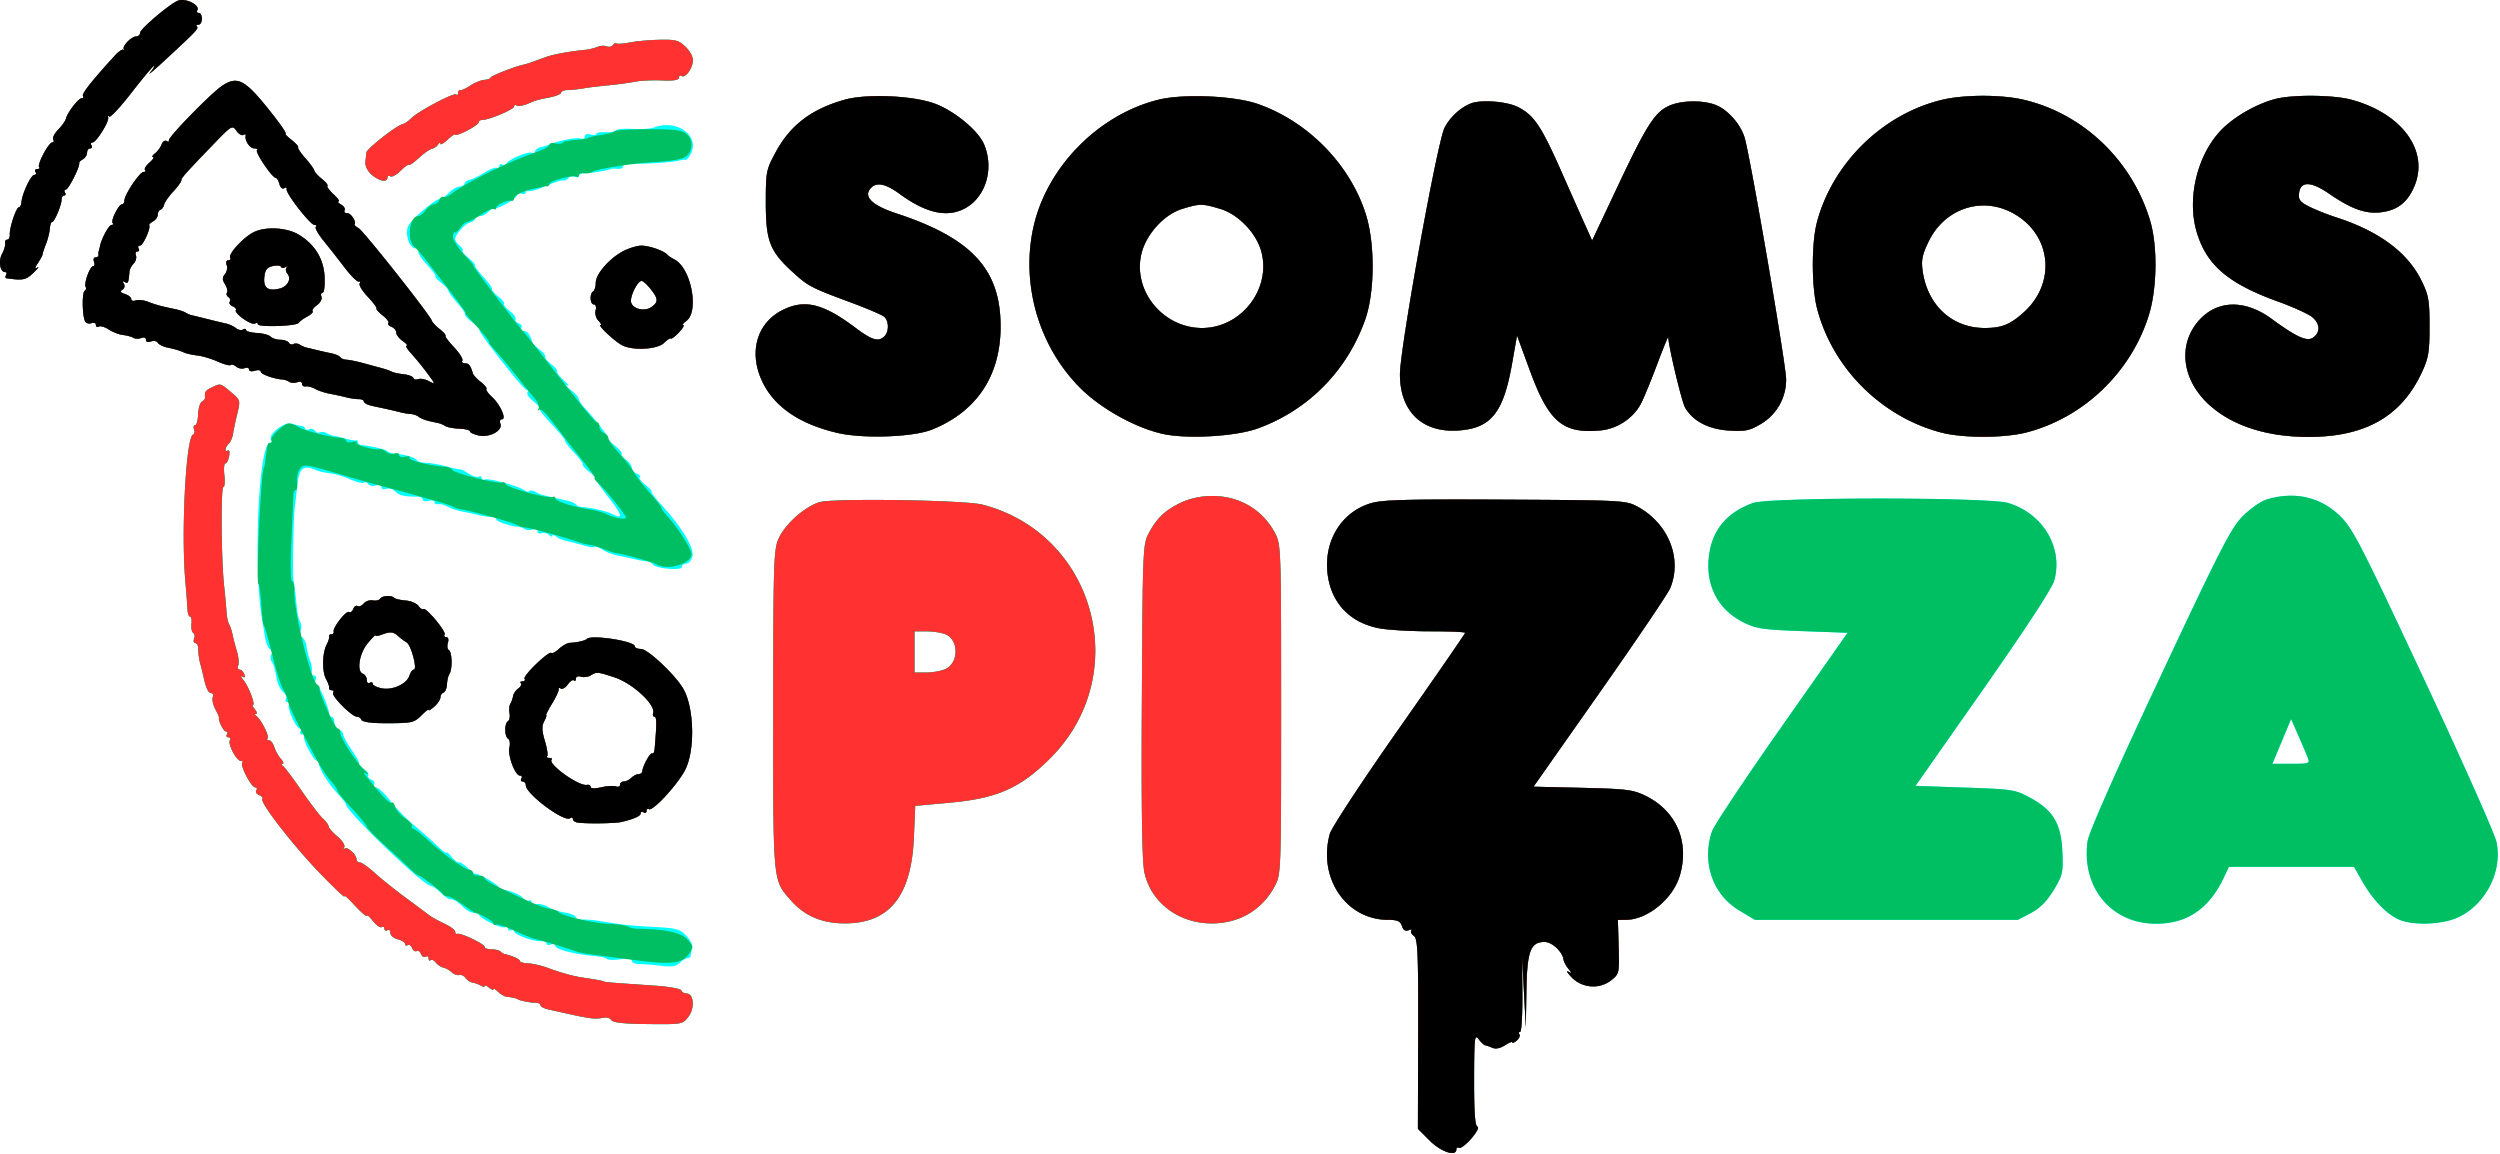
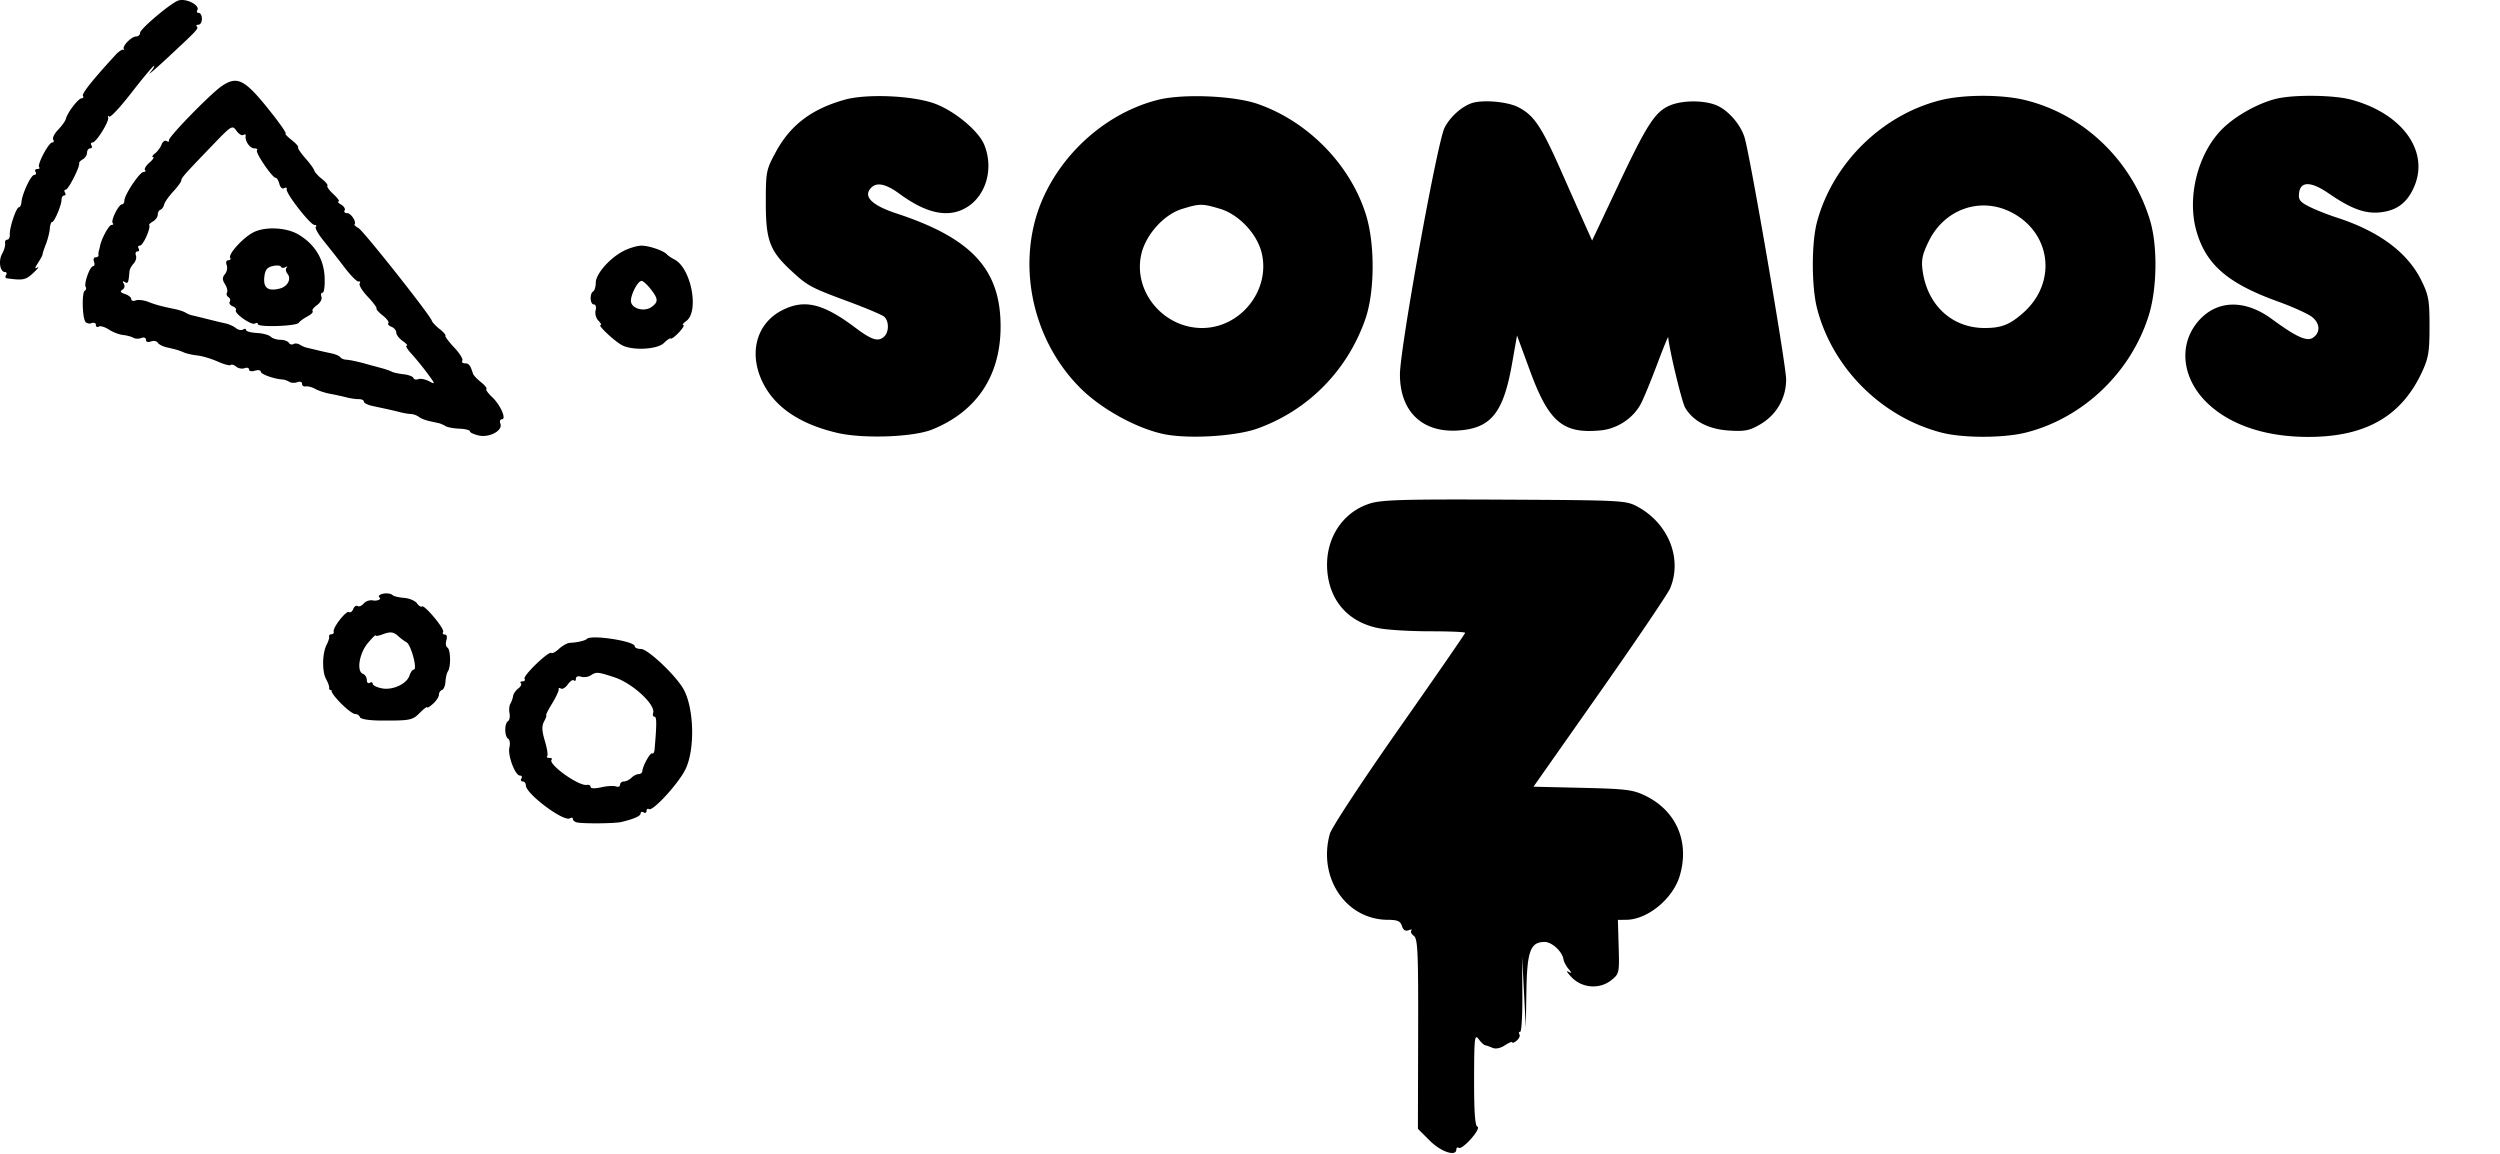
<svg xmlns="http://www.w3.org/2000/svg" fill="none" viewBox="0 0 849 392">
-   <path fill-rule="evenodd" clip-rule="evenodd" d="M60.569.179c-2.562.845-12.992 9.641-12.996 10.96-.002.688-.609 1.25-1.349 1.25-1.617 0-4.867 3.386-4.157 4.331.276.368.209.451-.148.185-.358-.266-1.596.548-2.75 1.809-7.822 8.538-11.453 13.104-11.003 13.833.287.463.075.842-.47.842-1.093 0-4.827 4.881-5.317 6.949-.171.72-1.347 2.379-2.614 3.688-1.267 1.309-2.028 2.826-1.691 3.371.337.546.182.992-.345.992-1.221 0-5.225 7.601-4.426 8.401.33.329.048.599-.626.599s-.948.45-.608 1c.34.55.148 1-.428 1-1.121 0-4.114 6.36-4.353 9.25-.08.962-.464 1.75-.854 1.75-.917 0-3.256 6.969-3.105 9.25.064.962-.326 1.75-.866 1.75s-.868.563-.728 1.25c.139.688-.316 2.279-1.012 3.538-1.325 2.397-.728 6.212.972 6.212.546 0 .714.45.374 1-.34.55-.254 1.051.191 1.114 5.563.784 6.52.59 9.071-1.837 1.506-1.432 2.129-2.25 1.384-1.817-.994.577-.94.156.201-1.587.856-1.305 1.546-2.598 1.534-2.873-.012-.275.504-1.85 1.146-3.5.642-1.65 1.237-4.012 1.32-5.249.084-1.237.436-2.25.782-2.25.788-.001 3.204-5.74 3.204-7.61 0-.765.402-1.391.893-1.391.49 0 .614-.45.274-1-.34-.55-.21-1 .289-1 .887 0 4.886-7.914 4.532-8.968-.098-.292.464-.892 1.25-1.332.786-.44 1.429-1.452 1.429-2.25 0-.797.477-1.45 1.059-1.45s.781-.45.441-1-.178-1 .359-1c1.255 0 5.733-7.18 5.301-8.5-.179-.55-.007-.68.385-.289.391.392 3.832-3.321 7.646-8.25 3.815-4.928 7.202-8.961 7.527-8.961.326 0-.263 1.012-1.308 2.25-1.044 1.238 1.473-.884 5.595-4.714 10.439-9.701 10.952-10.246 10.268-10.93-.333-.333-.081-.606.56-.606.642 0 1.167-.9 1.167-2s-.477-2-1.059-2-.812-.399-.511-.887c1.046-1.693-3.793-4.194-6.43-3.323zm153.5 14.217c-2.2.428-4.306.594-4.681.369-.374-.225-.951.029-1.282.564-.331.535-1.262.719-2.069.409-.807-.309-2.256-.216-3.218.208-.962.423-2.875.875-4.25 1.003-4.886.454-10.536 1.48-13 2.36a449.97 449.97 0 00-4.5 1.637c-1.1.41-2.588.866-3.306 1.014-2.915.6-11.194 3.864-11.194 4.414 0 .324-.941.66-2.091.747-1.15.087-3.288.957-4.75 1.935-1.463.978-2.996 1.678-3.409 1.555-.413-.122-.75.303-.75.945 0 .641-.287.879-.638.528-.756-.756-13.183 5.851-15.397 8.186-.844.891-2.116 1.743-2.827 1.895-2.021.431-12.123 8.333-12.266 9.594-.07.622-.232 2.116-.36 3.321-.136 1.276.756 3.051 2.135 4.25 2.538 2.207 5.353 2.733 5.353 1 0-.582.446-.783.992-.446.545.337 2.093-.489 3.439-1.835s2.629-2.267 2.851-2.045c.221.222 1.742-.839 3.38-2.356 1.637-1.517 3.616-2.908 4.398-3.089.782-.182 1.756-.857 2.165-1.5.41-.644.751-.754.76-.246.008.509 1.14-.132 2.515-1.424 1.375-1.292 2.5-2.036 2.5-1.654 0 .382 1.8-.224 4-1.346s4-2.407 4-2.854c0-.447.576-.813 1.28-.813 2.262 0 10.72-3.573 10.72-4.528 0-.508.412-.668.916-.357.504.312 2.191.038 3.75-.607 3.308-1.37 2.81-1.226 7.584-2.181 2.063-.413 3.75-1.133 3.75-1.6 0-.466 1.012-.859 2.25-.872 1.238-.014 3.6-.263 5.25-.554 1.65-.291 5.475-.762 8.5-1.045 3.025-.284 7.075-.833 9-1.22 1.925-.386 6.087-.586 9.25-.444 3.82.172 5.75-.127 5.75-.892 0-.633.399-.904.887-.603 1.205.745 3.473-2.143 3.841-4.89.185-1.379-.718-3.257-2.35-4.89-2.325-2.324-3.403-2.636-8.764-2.535-3.363.063-7.914.465-10.114.892zM75.433 29.146c-3.735 2.47-18.42 17.523-18.089 18.543.151.467-.19.562-.757.211-.568-.351-1.339.178-1.713 1.176-.375.997-1.384 2.361-2.243 3.031-.859.67-1.156 1.233-.659 1.25.497.018-.058.865-1.232 1.884-1.174 1.018-1.843 2.143-1.486 2.5.357.356.129.648-.506.648-1.297 0-6.512 7.803-6.512 9.744 0 .691-.364 1.256-.808 1.256-1.137 0-3.913 5.613-3.152 6.373.344.345.156.627-.419.627-.882 0-3.45 4.772-3.901 7.25a14.454 14.454 0 01-.38 1.5c-.134.413-.191 1.087-.125 1.5.065.413-.38.75-.989.75s-.848.675-.531 1.5c.316.825.183 1.5-.296 1.5-1.086 0-3.224 5.935-2.538 7.046.278.449.124 1.051-.342 1.339-.974.602-.817 8.784.199 10.429.374.604 1.34.845 2.147.535.807-.309 1.468-.038 1.468.603s.437.896.972.565c.534-.33 2.071.12 3.414 1.001 1.344.88 3.513 1.714 4.821 1.854 1.308.139 2.88.564 3.495.944.615.38 1.833.416 2.708.08.915-.351 1.59-.095 1.59.604 0 .723.675.955 1.67.573.919-.352 1.964-.165 2.324.417.359.581 1.745 1.298 3.079 1.592 3.168.698 4.118.982 5.927 1.768.825.358 2.85.801 4.5.984 1.65.182 4.736 1.108 6.858 2.057 2.122.95 4.106 1.479 4.408 1.176.303-.302 1.148-.053 1.879.554.731.606 2.01.842 2.842.522.832-.319 1.513-.114 1.513.456 0 .581.879.757 2 .401 1.1-.349 2-.19 2 .353 0 .861 4.608 2.486 7.5 2.645.55.03 1.522.382 2.16.782.638.399 1.875.452 2.75.116.886-.34 1.59-.1 1.59.541 0 .633.563 1.037 1.25.897.688-.139 2.15.246 3.25.857s3.35 1.354 5 1.651c1.65.297 4.125.834 5.5 1.193 1.375.359 3.287.639 4.25.621.963-.017 1.75.355 1.75.827s1.238 1.126 2.75 1.454c1.512.328 3.762.814 5 1.08 1.238.266 3.262.744 4.5 1.063 1.238.319 2.925.606 3.75.637.825.03 2.017.461 2.648.957.631.496 2.206 1.136 3.5 1.422l3.352.741c.55.12 1.54.557 2.201.97.66.412 2.798.81 4.75.884 1.952.073 3.549.474 3.549.892 0 .417 1.368 1.059 3.041 1.426 3.659.804 8.21-1.69 7.32-4.011-.316-.824-.088-1.498.507-1.498 1.666 0-.525-4.952-3.348-7.569-1.318-1.221-2.176-2.442-1.906-2.712.27-.27-.575-1.33-1.878-2.355-1.304-1.025-2.51-2.314-2.68-2.864-.882-2.841-1.394-3.5-2.722-3.5-.799 0-1.196-.414-.884-.919.312-.506-.944-2.523-2.792-4.482-1.848-1.96-3.179-3.745-2.957-3.967.223-.222-.662-1.243-1.965-2.268-1.304-1.025-2.508-2.314-2.677-2.864-.592-1.928-23.187-30.472-24.864-31.411-.932-.522-1.553-1.092-1.38-1.269.783-.797-1.18-3.82-2.481-3.82-.799 0-1.191-.422-.872-.939.319-.516-.217-1.402-1.191-1.969-.974-.567-1.368-1.045-.875-1.062.493-.016-.267-1.108-1.688-2.425-1.422-1.317-2.364-2.616-2.094-2.886s-.575-1.33-1.878-2.355c-1.304-1.025-2.469-2.314-2.59-2.864-.122-.55-1.498-2.443-3.06-4.207-1.561-1.764-2.646-3.4-2.41-3.636.236-.236-.78-1.38-2.258-2.543-1.478-1.163-2.372-2.114-1.987-2.114.386 0-1.466-2.77-4.115-6.155-9.566-12.224-12.051-13.661-17.452-10.088zm211.366 4.732c-11.173 3.139-18.378 8.606-23.296 17.677-3.32 6.124-3.434 6.699-3.434 17.334 0 12.788 1.342 16.334 8.771 23.183 5.499 5.068 6.45 5.577 19.486 10.413 5.802 2.152 11.155 4.416 11.896 5.031 1.671 1.386 1.752 5.068.147 6.673-2.015 2.015-4.205 1.376-9.869-2.882-11.028-8.29-17.332-9.795-24.887-5.941-8.734 4.456-11.464 14.556-6.614 24.47 4.125 8.431 12.6 14.18 25.299 17.162 8.818 2.071 25.795 1.472 32.271-1.138 15.132-6.098 23.234-18.293 23.234-34.971 0-19.385-9.774-29.999-35.368-38.406-7.628-2.506-10.865-5.28-9.222-7.903 1.837-2.931 5.122-2.533 10.266 1.243 9.286 6.816 16.726 8.305 22.849 4.571 6.645-4.051 9.209-13.358 5.878-21.332-1.927-4.611-9.846-11.224-16.49-13.77-7.381-2.828-23.293-3.556-30.917-1.414zm106.415.036c-20.103 5.07-37.386 22.546-42.108 42.578-4.638 19.678 1.605 41.321 16.018 55.529 7.109 7.007 18.979 13.507 28.14 15.408 8.275 1.718 24.34.761 31.737-1.89 17.238-6.18 30.565-19.684 36.661-37.15 3.231-9.259 3.319-25.596.191-35.542-5.323-16.922-19.518-31.477-36.561-37.487-8.122-2.864-25.528-3.603-34.078-1.446zm266.155.024c-20.068 4.866-36.992 21.459-42.325 41.496-1.899 7.138-1.872 22.01.053 29.403 5.265 20.213 21.877 36.776 42.193 42.068 7.355 1.915 21.228 1.899 28.819-.034 19.446-4.952 35.706-20.552 41.674-39.982 2.782-9.057 2.96-23.388.397-31.948-6.119-20.429-22.679-36.29-42.857-41.048-7.707-1.817-20.359-1.797-27.954.045zm113.824-.438c-6.087 1.429-13.744 5.651-18.297 10.088-8.484 8.268-12.34 23.366-8.947 35.037 3.287 11.306 10.669 17.652 27.66 23.779 4.971 1.792 10.17 4.149 11.553 5.237 2.808 2.209 2.903 5.419.211 7.107-2.05 1.284-5.649-.384-13.923-6.453-9.117-6.688-18.568-6.443-24.789.642-7.187 8.185-5.66 20.189 3.637 28.588 7.843 7.086 19.608 10.871 33.731 10.852 19.264-.025 31.417-6.947 38.399-21.868 2.288-4.89 2.631-6.92 2.636-15.62.004-8.909-.297-10.616-2.765-15.642-4.665-9.498-14.384-16.723-28.73-21.356-3.025-.977-7.215-2.638-9.311-3.691-3.188-1.601-3.761-2.356-3.5-4.613.475-4.116 4.044-4.058 10.179.165 7.538 5.189 12.328 6.931 17.466 6.352 5.722-.645 9.222-3.355 11.549-8.941 5.019-12.053-4.329-24.746-21.613-29.347-5.844-1.556-19.153-1.723-25.146-.316zm-273.624 1.611c-3.49 1.311-7.175 4.7-9 8.278-2.476 4.853-15.159 74.981-15.153 83.785.008 12.534 7.535 19.806 19.701 19.031 11.201-.713 15.411-5.912 18.371-22.688l1.692-9.593 4.367 11.905c6.429 17.527 11.203 21.566 24.036 20.333 5.669-.545 11.069-4.13 13.671-9.075.925-1.759 3.374-7.698 5.442-13.198 2.069-5.5 3.786-9.725 3.817-9.389.408 4.444 4.635 22.014 5.758 23.935 2.688 4.599 7.924 7.335 14.884 7.779 5.416.344 6.978.034 10.642-2.113 5.509-3.228 8.772-8.901 8.772-15.25 0-4.897-12.287-76.364-14.139-82.237-1.403-4.449-5.581-9.21-9.532-10.861-4.21-1.759-11.484-1.744-15.736.033-5.058 2.113-7.835 6.383-17.565 27.006l-8.918 18.903-2.424-5.403a5582.377 5582.377 0 01-8.174-18.403c-6.671-15.08-9.166-18.773-14.53-21.509-3.775-1.926-12.41-2.612-15.982-1.269zM82.662 45.831c.526-.325.874-.22.773.234-.375 1.685 1.4 4.324 2.908 4.324.857 0 1.274.285.926.633-.691.691 5.193 9.367 6.353 9.367.393 0 .961.945 1.263 2.101.311 1.189 1.023 1.807 1.641 1.425.601-.371.969-.221.818.334-.366 1.345 8.037 12.14 9.45 12.14.61 0 .812.296.451.658-.362.362.84 2.499 2.671 4.75a445.909 445.909 0 017.14 9.092c2.095 2.75 4.227 4.876 4.736 4.725.509-.151.663.15.342.669-.321.52.929 2.548 2.777 4.507 1.848 1.96 3.179 3.745 2.957 3.967-.223.222.729 1.296 2.114 2.385 1.386 1.09 2.245 2.256 1.91 2.591-.335.335.13.893 1.034 1.239.904.347 1.643 1.232 1.643 1.967 0 .735 1 2.037 2.223 2.893 1.222.856 1.813 1.557 1.312 1.557-.5 0 .23 1.238 1.622 2.75 1.392 1.512 3.837 4.513 5.433 6.667 2.724 3.677 2.76 3.84.578 2.673-1.278-.684-2.935-1.01-3.682-.723-.746.286-1.498.104-1.671-.406-.173-.51-1.685-1.076-3.36-1.258-1.675-.183-3.475-.578-4-.879-.525-.301-2.305-.905-3.955-1.342-1.65-.437-3.45-.923-4-1.08-3.312-.944-6.192-1.572-7.5-1.634-.825-.039-1.735-.425-2.021-.858-.287-.433-1.637-1.017-3-1.298-1.364-.28-3.604-.784-4.979-1.119-1.375-.336-2.95-.709-3.5-.83-.55-.12-1.562-.571-2.25-1-.687-.43-1.669-.522-2.181-.206-.512.317-1.213.118-1.559-.441-.345-.559-1.636-1.016-2.869-1.016-1.233 0-2.719-.478-3.302-1.061-.584-.584-2.697-1.147-4.696-1.25-1.999-.104-3.636-.553-3.639-.998-.002-.445-.474-.519-1.048-.164-.574.355-1.653.139-2.398-.479-.745-.618-2.3-1.332-3.456-1.586a178.055 178.055 0 01-4.102-.962c-4.641-1.16-6.557-1.629-7.5-1.837-.55-.12-1.482-.521-2.07-.889-.589-.368-2.164-.895-3.5-1.171-4.809-.991-6.473-1.442-9.171-2.486-1.508-.584-3.421-.8-4.25-.482-.83.318-1.509.111-1.509-.461 0-.571-.959-1.344-2.132-1.716-1.527-.484-1.774-.898-.872-1.456.719-.444.924-1.322.478-2.045-.51-.824-.38-1.017.371-.552 1.071.661 1.242.258 1.555-3.655.055-.687.688-1.871 1.408-2.629.719-.758 1.07-1.996.781-2.75-.289-.754-.064-1.371.501-1.371.566 0 .75-.45.41-1s-.118-1 .493-1c1.029 0 3.719-5.99 3.102-6.91-.151-.226.441-.811 1.315-1.3.875-.489 1.59-1.505 1.59-2.256 0-.752.416-1.517.925-1.701.509-.183 1.071-.977 1.25-1.764.179-.786 1.563-2.766 3.075-4.398 1.512-1.632 2.75-3.33 2.75-3.774 0-.869 1.107-2.116 10.897-12.28 6.165-6.399 6.45-6.567 7.819-4.612.781 1.116 1.851 1.762 2.377 1.437zm139.439-2.532c-1.082.423-4.332.638-7.221.478-2.889-.161-5.473.065-5.743.502-.27.436-1.858.712-3.529.612-1.671-.099-3.039.155-3.039.565 0 .41-.9.51-2 .223-1.195-.313-2-.031-2 .7 0 .673-.641.978-1.425.677-1.304-.5-6.906.58-10.575 2.039-.825.328-2.167.729-2.982.891-.815.162-1.641.771-1.835 1.355-.195.583-.718.836-1.162.561-1.012-.626-7.661 2.096-8.522 3.488-.35.567-1.056.773-1.568.456-.512-.316-.931-.072-.931.543s-.369.89-.821.611c-.451-.279-2.364.455-4.25 1.63-1.886 1.176-4.096 2.253-4.911 2.394-.815.141-1.64.731-1.833 1.311-.193.579-.989 1.054-1.768 1.054-.78 0-2.317.9-3.417 2-1.1 1.1-2.337 1.988-2.75 1.973-1.725-.061-10.413 7.326-11.272 9.584-1.096 2.883.584 7.443 2.742 7.443.769 0 1.142.414.83.919-.312.506.944 2.523 2.792 4.482 1.848 1.96 3.179 3.745 2.957 3.967-.223.222.662 1.243 1.965 2.268 1.304 1.025 2.406 2.243 2.45 2.705.044.463 1.421 2.356 3.059 4.207 1.639 1.851 2.787 3.559 2.551 3.795-.236.236.832 1.421 2.373 2.634 1.542 1.212 2.676 2.4 2.521 2.639-.454.697 14.99 20.384 15.991 20.384.5 0 .653.414.34.92-.312.506.546 1.796 1.908 2.867 1.361 1.071 2.275 2.147 2.031 2.392-.244.244 1.735 2.765 4.398 5.601 2.663 2.837 4.673 5.328 4.465 5.535-.207.208 1.152 1.999 3.021 3.98 1.868 1.981 3.2 3.799 2.96 4.04-.241.24.772 1.388 2.25 2.551 1.478 1.163 2.394 2.114 2.036 2.114-.358 0 1.647 2.925 4.456 6.5 4.779 6.081 5.108 7.737 1.11 5.599-1.638-.876-7.155-2.128-10.184-2.311-.825-.05-1.735-.445-2.021-.878-.287-.433-1.637-1.017-3-1.298-1.364-.28-3.604-.784-4.979-1.119-1.375-.336-2.95-.709-3.5-.83-.55-.12-1.592-.589-2.317-1.041-.724-.452-1.582-.556-1.908-.231-.325.325-1.082.219-1.683-.236-1.95-1.477-12.489-4.336-13.555-3.678-.571.353-1.037.138-1.037-.477s-.437-.848-.972-.517c-.534.33-2.085-.13-3.447-1.022s-2.612-1.538-2.778-1.436c-.167.103-2.328-.363-4.803-1.035-2.475-.672-5.625-1.223-7-1.224-1.375-.002-2.758-.41-3.073-.908-.582-.917-3.779-1.855-7.427-2.18-1.1-.098-2.225-.471-2.5-.829-.452-.589-5.594-1.809-8.75-2.076-.687-.059-1.25-.481-1.25-.94 0-.458-.338-.759-.75-.669-.412.09-1.901-.162-3.309-.56-1.407-.399-3.207-.823-4-.943-.792-.119-2.003-.569-2.691-.998-.687-.43-1.669-.522-2.181-.206-.512.317-1.232.088-1.601-.509-.369-.596-1.3-.843-2.069-.548-.77.296-1.399.176-1.399-.265s-.562-.844-1.25-.896c-.687-.052-2.2-.388-3.362-.747-2.414-.746-8.021 3.675-6.92 5.457.358.578.209 1.051-.33 1.051-3.828 0-5.749 41.312-2.766 59.5.271 1.65.736 4.541 1.035 6.425.298 1.884 1.061 3.746 1.696 4.139.634.392.844 1.213.466 1.824-.378.612-.336 1.675.094 2.362.828 1.326.896 1.559 1.827 6.25.328 1.65 1.297 3.533 2.153 4.183.857.651 1.261 1.664.898 2.25-.362.587-.156 1.067.459 1.067s.859.419.542.931c-.701 1.135 2.48 8.069 3.702 8.069.481 0 .596.45.256 1-.34.55-.066 1 .608 1 .674 0 .956.27.626.599-.776.776 3.187 8.401 4.367 8.401.494 0 .806.337.693.75-.351 1.283 2.935 6.749 6.088 10.124 1.657 1.773 2.994 3.465 2.972 3.759-.171 2.247 26.621 27.998 28.932 27.808.393-.032 1.834.981 3.204 2.25 1.369 1.27 2.832 2.309 3.25 2.309 1.376 0 2.167.473 4.663 2.786 1.357 1.257 3.059 2.059 3.782 1.781.723-.277 1.315-.077 1.315.444 0 1.318 7.85 5.2 9.034 4.468.531-.328.966-.094.966.521s.45.84 1 .5c.55-.34 1-.176 1 .363 0 1.127 6.637 3.55 9.25 3.377.962-.064 1.75.292 1.75.791 0 .498.675.647 1.5.331.825-.317 1.5-.114 1.5.452 0 1.227 7.173 3.019 14.197 3.545 1.484.111 3.016.52 3.404.909.389.389 2.438.43 4.553.091 2.578-.412 3.846-.238 3.846.529 0 .629 1.238 1.143 2.75 1.142 1.512 0 4.816.257 7.341.573 3.436.429 4.989.174 6.178-1.015.874-.873 2.07-1.588 2.66-1.588.589 0 1.071-.413 1.071-.918 0-.505.253-1.577.562-2.382.309-.805-.559-2.672-1.928-4.15-2.228-2.404-3.361-2.733-10.811-3.138-8.299-.451-10.75-.715-18.323-1.972-2.2-.365-5.012-.619-6.25-.563-1.238.055-2.25-.288-2.25-.763 0-.475-1.352-1.134-3.005-1.465-4.024-.805-4.141-.843-6.869-2.259-1.306-.677-2.994-.994-3.75-.704-.757.29-1.376.003-1.376-.638s-.399-.919-.887-.618c-.487.301-1.406-.078-2.041-.843-1.111-1.338-5.772-3.09-7.322-2.751-.413.09-.75-.203-.75-.652s-1.8-1.827-4-3.064c-2.2-1.236-4-2.016-4-1.732 0 .284-1.196-.591-2.657-1.946-1.461-1.354-2.867-2.252-3.124-1.994-.257.257-1.296-.526-2.31-1.741-1.013-1.214-1.857-1.907-1.876-1.54-.018.366-1.504-.759-3.301-2.5-1.797-1.742-5.285-4.83-7.75-6.864-2.465-2.033-6.057-5.728-7.982-8.212-1.925-2.483-4.089-4.532-4.809-4.553-.72-.021-1.029-.491-.687-1.045.343-.554-.078-1.276-.935-1.605-.857-.329-1.328-.97-1.047-1.424.282-.455-.496-1.533-1.728-2.396-1.231-.862-1.892-1.568-1.468-1.568.423 0-.602-1.994-2.278-4.43-1.676-2.437-3.048-4.926-3.048-5.532 0-.605-.675-1.36-1.5-1.676-.825-.317-1.5-1.428-1.5-2.469s-.45-1.893-1-1.893-.903-.337-.785-.75c.36-1.258-3.43-10.25-4.319-10.25-.458 0-.574-.675-.258-1.5.317-.825.04-1.5-.614-1.5-.655 0-.993-.562-.751-1.25.242-.687.012-2.375-.511-3.75s-1.077-3.564-1.231-4.864c-.155-1.3-.802-2.686-1.44-3.08-.637-.394-.879-1.446-.536-2.338.342-.892.258-2.206-.187-2.92s-.949-2.873-1.12-4.798c-.365-4.127-.848-8.101-1.155-9.5-.367-1.677-.021-20.77.444-24.5.241-1.925.6-5.075.799-7 .686-6.63 1.945-7.697 6.664-5.649.825.358 2.85.8 4.5.983 1.65.182 4.707 1.096 6.794 2.031 2.087.934 4.193 1.452 4.681 1.151.488-.302 1.181-.073 1.54.508.359.582 1.515.784 2.569.449 1.146-.363 1.916-.136 1.916.567 0 .657.693.908 1.574.57.866-.332 2.248.069 3.072.893 1.385 1.385 3.095 1.782 7.604 1.764.962-.003 1.75.437 1.75.98 0 .542.9.751 2 .463 1.1-.287 2-.095 2 .427 0 .523.563.837 1.25.697.688-.139 2.15.246 3.25.857s3.35 1.354 5 1.651c1.65.297 4.125.834 5.5 1.193 1.375.359 3.288.639 4.25.621.962-.017 1.75.355 1.75.827 0 .758 4.795 2.367 7.5 2.515.55.03 1.522.382 2.16.782.638.399 1.875.452 2.75.116.915-.351 1.59-.095 1.59.604 0 .668.62.976 1.378.685.758-.291 1.883-.024 2.5.593s1.122.752 1.122.3c0-.453.576-.344 1.281.24.705.585 2.392 1.289 3.75 1.565 1.358.275 3.898.936 5.644 1.468 1.746.531 3.394.746 3.663.478.269-.269 1.54.187 2.825 1.013 1.285.826 3.687 1.735 5.337 2.021 1.65.285 4.125.807 5.5 1.158 1.375.352 3.175.672 4 .711.825.039 1.782.501 2.126 1.028.952 1.455 9.874 2.241 9.874.87 0-.621.666-1.13 1.481-1.13.814 0 1.765-1.131 2.112-2.514.691-2.752-3.754-10.078-10.636-17.533-2.001-2.167-3.46-4.116-3.244-4.332.216-.216-.741-1.285-2.126-2.374-1.386-1.09-2.245-2.256-1.91-2.591.335-.335-.13-.893-1.034-1.239-.904-.347-1.643-1.232-1.643-1.967 0-.735-.897-1.965-1.994-2.733-1.096-.768-1.747-1.642-1.447-1.943.3-.3-.626-1.468-2.058-2.594-1.432-1.127-2.544-2.335-2.471-2.684.128-.611-4.646-6.737-8.28-10.624-.962-1.03-1.75-2.284-1.75-2.789 0-.504-1.238-1.887-2.75-3.074-1.512-1.186-2.075-1.863-1.25-1.502.825.36.291-.461-1.186-1.823-1.478-1.363-2.466-2.698-2.198-2.967.269-.269-.644-1.381-2.029-2.47-1.386-1.09-2.286-2.215-2-2.5.285-.286-.548-1.358-1.851-2.383-1.304-1.025-2.423-2.089-2.488-2.364-.584-2.462-1.704-4-2.914-4-.799 0-1.172-.453-.83-1.007.343-.554-.078-1.276-.935-1.605-.857-.329-1.331-.964-1.054-1.413.277-.448-.61-1.691-1.972-2.762-1.361-1.071-2.242-2.181-1.956-2.466.285-.286-.615-1.411-2-2.5-1.386-1.09-2.316-2.185-2.067-2.434.249-.249-1.053-2.096-2.894-4.106-1.841-2.009-3.161-3.839-2.934-4.066.228-.227-.72-1.305-2.105-2.394-1.386-1.09-2.299-2.202-2.029-2.472.27-.269-.196-1.059-1.034-1.755-.838-.696-1.524-1.701-1.524-2.235 0-1.486 3.366-5.245 5.024-5.61.812-.179 1.626-.741 1.809-1.25.184-.509.939-.925 1.679-.925.74 0 2.052-.707 2.917-1.571.864-.865 1.571-1.306 1.571-.98 0 .325 1.8-.327 4-1.449s4-2.53 4-3.127c0-.598.675-.828 1.5-.511.825.316 1.5.113 1.5-.452 0-.566.409-.775.91-.466.5.309 3.087-.412 5.75-1.603 2.662-1.191 5.369-2.081 6.015-1.977.646.104 1.448-.253 1.782-.794.334-.54 1.268-.729 2.075-.419.807.309 1.468.158 1.468-.336 0-.495 1.238-.93 2.75-.968 2.369-.059 6.638-.777 8.25-1.388.275-.104 1.288-.109 2.25-.011s1.75-.288 1.75-.857c0-.598 2.219-.983 5.25-.912 4.379.103 12.877-.615 14.75-1.247.275-.093.846-.113 1.269-.044.422.068 1.284-1.007 1.914-2.39 2.776-6.094-5.193-11.503-12.651-8.588zm192.218 27.608c6.292 1.869 12.479 8.364 14.101 14.804 3.193 12.683-7.026 25.678-20.193 25.678-13.29 0-23.605-12.623-20.601-25.212 1.571-6.586 7.684-13.337 13.771-15.211 6.051-1.862 6.837-1.866 12.922-.059zm268.605 1.128c13.747 6.943 15.785 24 4.093 34.266-4.558 4.002-7.343 5.088-13.045 5.088-11.072 0-19.447-7.744-21.054-19.467-.499-3.643-.106-5.509 2.118-10.054 5.296-10.826 17.443-15.109 27.888-9.833zm-596.855 6.86c-3.494 1.782-8.653 7.437-7.9 8.657.285.46-.007.837-.648.837-.666 0-.898.698-.542 1.627.344.894.081 2.281-.583 3.081-.943 1.137-.939 1.882.017 3.414.673 1.078.976 2.36.674 2.85-.303.489-.086 1.177.482 1.528s.772 1.06.453 1.576.121 1.207.978 1.536c.857.329 1.353.929 1.103 1.334-.66 1.068 5.327 5.258 6.487 4.541.539-.333.979-.241.979.204-.001 1.126 13.135.696 13.888-.455.337-.515 1.663-1.49 2.948-2.167 1.284-.677 2.075-1.492 1.756-1.81-.319-.319.348-1.229 1.482-2.023 1.133-.794 1.819-2.072 1.525-2.84-.295-.768-.117-1.396.396-1.396s.814-2.427.669-5.393c-.3-6.131-3.356-11.068-8.893-14.366-4.057-2.416-11.293-2.765-15.271-.735zm125.5 6.437c-4.686 2.483-9.25 7.766-9.25 10.707 0 1.313-.394 2.63-.875 2.927-1.272.787-1.074 4.423.242 4.423.627 0 .885.884.589 2.018-.291 1.109.139 2.684.954 3.5.816.815 1.14 1.482.722 1.482-1.117 0 4.75 5.502 7.302 6.848 3.61 1.904 12.016 1.452 14.233-.765 1.054-1.054 2.102-1.731 2.329-1.504.227.227 1.468-.71 2.758-2.083 1.289-1.373 1.955-2.496 1.479-2.496s-.017-.62 1.02-1.379c4.453-3.256 1.655-17.895-3.986-20.86-1.11-.583-2.242-1.34-2.517-1.681-1.046-1.298-6.205-3.078-8.797-3.036-1.487.025-4.278.879-6.203 1.899zM96.904 90.735c.641-.367.831-.298.424.152-.408.45-.288 1.365.267 2.033 1.473 1.775.115 4.395-2.634 5.085-3.927.986-5.558-.21-5.206-3.82.242-2.478.889-3.356 2.814-3.821 1.375-.333 2.651-.235 2.835.217.185.451.86.521 1.5.154zm124.021 7.38c2.644 3.361 2.707 4.403.368 6.119-2.299 1.687-6.444.739-6.978-1.596-.443-1.939 2.176-7.249 3.576-7.249.489 0 1.855 1.226 3.034 2.726zM71.819 131.609c-2.055.992-2.414 1.557-2.165 3.418.047.351-.445.967-1.095 1.368-.649.401-1.227 2.364-1.283 4.362-.057 1.998-.512 3.632-1.012 3.632s-.661.646-.358 1.435c.303.79.148 1.577-.343 1.75-2.399.845-4.088 32.94-2.622 49.815.358 4.125.694 8.513.746 9.75.051 1.237.434 2.25.85 2.25s.634 1.123.483 2.496c-.151 1.372.117 2.737.594 3.032.477.295.614 1.197.304 2.004-.309.807-.112 1.468.438 1.468.551 0 .995 1.013.987 2.25-.008 1.237.264 3.263.606 4.5.341 1.237.826 3.186 1.078 4.33.934 4.242 1.704 5.92 2.716 5.92.572 0 .802.619.512 1.376-.29.756.091 2.567.846 4.024.756 1.457 1.33 2.75 1.275 2.874-.38.857 1.519 4.726 2.319 4.726.546 0 .714.45.374 1-.34.55-.115 1 .5 1s.848.437.518.971c-.792 1.281 2.212 7.029 3.674 7.029.628 0 .861.281.518.624-.852.852 3.073 8.376 4.369 8.376.572 0 .759.453.417 1.007-.343.554.078 1.276.935 1.605.857.329 1.347.938 1.091 1.353-.798 1.291 10.733 16.097 19.886 25.535 4.801 4.95 8.396 8.325 7.99 7.5-.406-.825 1.138.525 3.432 3 2.293 2.474 4.17 4.101 4.17 3.615 0-.487.936.305 2.08 1.76 1.144 1.454 2.494 2.388 3 2.076.506-.313.92-.066.92.549s.45.84 1 .5c.55-.34 1 .075 1 .922 0 .847 1.125 1.822 2.5 2.167 1.375.345 2.5 1.056 2.5 1.578 0 .523.403.702.895.398.493-.305 1.164.147 1.493 1.004.329.857 1.004 1.307 1.5 1 .496-.307 1.171.143 1.5 1 .329.857 1.051 1.278 1.605.935.554-.342 1.007-.07 1.007.604 0 .674.293.932.651.574.358-.358 1.146-.008 1.75.779.605.786 1.763 1.566 2.575 1.734.812.168 2.102.888 2.866 1.6.765.712 1.9 1.122 2.524.912.624-.21 1.596.245 2.161 1.011.565.767 1.69 1.494 2.5 1.616.81.122 2.036.574 2.723 1.003.688.43 1.25.474 1.25.1 0-.375.675-.122 1.5.563.825.685 1.5.933 1.5.551s.707.013 1.571.878c.865.864 2.215 1.627 3 1.696 1.601.14 3.301.522 3.679.827.549.442 4.353 1.192 6 1.182.962-.005 1.75.377 1.75.849s1.238 1.126 2.75 1.454c1.512.328 3.875.853 5.25 1.165 8.25 1.877 10.745 2.206 12.857 1.696 1.386-.334 2.68-.046 3.141.699.553.895 4.23 1.302 12.519 1.385 11.6.117 11.758.087 13.739-2.545 2.214-2.942 1.782-7.837-.692-7.837-.768 0-1.551-.461-1.739-1.025-.188-.563-3.938-1.277-8.333-1.586-4.396-.308-10.242-.717-12.992-.907-2.75-.19-5-.434-5-.542 0-.188-2.834-.717-7-1.305-3.199-.452-7.695-1.691-11.952-3.293-2.173-.818-5.211-1.523-6.75-1.567-1.539-.044-2.798-.408-2.798-.811 0-.615-2.696-1.831-5.167-2.329-.366-.074-1.004-.472-1.416-.885-.413-.413-1.8-.75-3.084-.75-1.283 0-2.333-.382-2.333-.848 0-.956-8.037-4.789-9.23-4.402-.423.138-.77-.207-.77-.766s-1.681-1.797-3.736-2.75c-2.056-.954-4.418-2.271-5.25-2.928-.833-.657-4.439-3.351-8.014-5.986-3.575-2.635-8.231-6.372-10.347-8.305-2.115-1.933-4.365-3.515-5-3.515-.634 0-1.153-.482-1.153-1.071 0-1.609-3.147-4.437-4.041-3.631-.429.386-.481.181-.117-.457.368-.642-.675-2.285-2.339-3.685-1.652-1.39-3.003-2.936-3.003-3.436 0-.501-.879-1.705-1.953-2.677-1.073-.972-4.31-5.204-7.192-9.405-2.883-4.201-5.716-7.969-6.298-8.373-.581-.404-.65-.741-.152-.75.498-.008.213-.803-.632-1.765-.845-.962-1.845-2.763-2.222-4s-1.18-2.25-1.785-2.25-.811-.288-.459-.64c.691-.691-2.165-6.389-3.807-7.595-.55-.404-.607-.741-.128-.75.48-.008.313-.69-.372-1.515s-.988-1.5-.674-1.5c.94 0-1.487-6.354-3.218-8.422-.884-1.057-1.051-1.596-.369-1.198.836.489 1.045.22.643-.828-.328-.854-1.046-1.552-1.596-1.552s-.751-.649-.446-1.443c.304-.793.101-2.931-.451-4.75-.553-1.819-1.227-4.4-1.499-5.737-.272-1.336-.798-2.911-1.169-3.5-.37-.588-.757-2.42-.859-4.07-.102-1.65-.475-5.7-.83-9-.971-9.041-1.144-33.501-.237-33.5.438 0 .589-1.8.336-4-.253-2.2-.1-4 .338-4 .439 0 1.01-1.111 1.27-2.47.26-1.358.087-2.232-.383-1.941-1.255.775-1.045-1 .274-2.319.621-.621 1.281-2.174 1.466-3.45.184-1.276.831-4.345 1.437-6.82 1.08-4.41 1.036-4.555-2.178-7.25-3.659-3.068-3.494-3.03-6.605-1.53zm329.75 38.864c-5.598 2.538-8.581 5.276-11.347 10.416-2.115 3.929-2.158 4.936-2.445 56.89-.202 36.598.057 54.571.841 58.348 2.134 10.278 11.541 17.462 22.864 17.462 9.377 0 17.076-4.529 21.381-12.576 2.199-4.112 2.206-4.293 2.206-60.124 0-55.419-.022-56.042-2.153-60-4.257-7.91-12.048-12.456-21.347-12.456-3.399 0-7.219.779-10 2.04zm368-.77c-1.925.61-5.525 3.16-8 5.668-3.905 3.956-7.64 11.25-28.253 55.174-15.164 32.312-23.979 52.255-24.376 55.151-2.136 15.586 7.965 27.88 22.997 27.991 10.669.08 18.157-4.943 23.231-15.583l1.771-3.715H799.422l3.009 5.25c3.557 6.205 8.469 11.175 12.638 12.788 5.107 1.976 14.779 1.489 19.927-1.003 9.302-4.503 14.91-15.69 12.799-25.535-.59-2.75-11.711-27.725-24.714-55.5-21.423-45.762-24.088-50.937-28.402-55.155-6.676-6.526-15.7-8.514-25.11-5.531zm-491.162.811c-4.94 1.392-11.699 7.36-13.952 12.319-1.716 3.779-1.844 7.768-1.864 58.338-.024 59.513-.213 57.514 6.103 64.708 4.582 5.218 10.619 7.742 18.413 7.697 15.052-.087 22.412-9.358 23.257-29.295l.45-10.609 12.038-1.107c15.828-1.455 23.72-4.972 33.82-15.073 28.293-28.292 15.434-76.233-23.103-86.138-5.957-1.531-50.313-2.207-55.162-.84zm186.869.461c-9.661 3.022-15.534 12.46-14.493 23.291.98 10.196 7.461 17.207 17.672 19.116 2.963.554 10.726 1.007 17.25 1.007 6.525 0 11.864.23 11.864.511s-10.106 14.914-22.458 32.517c-12.438 17.726-22.92 33.67-23.494 35.738-4.135 14.889 5.442 29.138 19.635 29.212 3.342.018 4.314.438 4.84 2.094.445 1.401 1.185 1.87 2.287 1.447.896-.343 1.312-.308.925.079s-.012 1.21.834 1.829c1.332.974 1.528 5.44 1.459 33.323l-.079 32.199 4.025 4.025c3.837 3.837 9.026 5.542 9.026 2.967 0-.582.405-.809.899-.503.495.305 2.361-1.109 4.146-3.143 1.888-2.149 2.767-3.858 2.101-4.08-.798-.266-1.136-5.136-1.114-16.048.029-14.198.173-15.479 1.543-13.667.831 1.1 1.829 2.039 2.218 2.086.389.048 1.498.435 2.465.86 1.096.483 2.696.159 4.25-.859 1.37-.898 2.492-1.343 2.492-.988s.67.09 1.489-.59c.819-.68 1.242-1.635.941-2.122-.301-.488-.184-.886.261-.885.445.001.773-5.737.73-12.75l-.079-12.752.628 12 .628 12 .201-12.342c.221-13.588 1.364-16.658 6.201-16.658 2.48 0 5.995 3.26 6.386 5.924.111.756.857 2.181 1.658 3.167 1.281 1.578 1.276 1.694-.044.965-.825-.455-.303.42 1.159 1.945 3.558 3.708 9.492 4.15 13.443.999 2.729-2.175 2.783-2.422 2.526-11.362l-.264-9.138 2.818-.022c7.233-.056 15.844-7.116 18.177-14.9 3.439-11.482-1.104-22.099-11.653-27.232-4.196-2.042-6.509-2.332-21.354-2.681l-16.649-.391 22.512-32.035c12.381-17.62 23.135-33.53 23.898-35.355 4.21-10.076-.588-22.046-11.113-27.726-3.893-2.1-5.101-2.164-45-2.365-34.061-.171-41.811.048-45.793 1.293zm130.052-.163c-8.245 2.943-13.214 8.415-14.676 16.165-2.023 10.719 2.204 19.751 11.397 24.354 4.325 2.166 6.604 2.505 20.137 3l15.26.558-22.416 31.917c-12.329 17.555-22.961 33.53-23.627 35.5-3.545 10.489.198 21.44 9.171 26.833l5.407 3.25h89.273l4.408-2.315c3.084-1.619 5.402-3.946 7.723-7.75 3.101-5.084 3.295-5.924 3-13.008-.399-9.557-3.112-14.137-10.88-18.365-5.138-2.797-6.01-2.934-22.178-3.487l-16.829-.575 23.024-32.852c14.594-20.822 23.43-34.355 24.13-36.958 3.013-11.188-3.874-22.716-15.697-26.274-6.63-1.996-81.033-1.989-86.627.007zm-466.221 32.516c-.319.516-1.442.772-2.495.569-1.053-.202-2.444.27-3.092 1.051-.648.78-1.58 1.17-2.071.867-.492-.304-1.163.148-1.492 1.005-.329.857-.978 1.323-1.442 1.035-.963-.595-5.577 5.314-5.196 6.654.138.484-.2.88-.75.88s-.904.337-.788.75c.117.413-.257 1.65-.832 2.75-1.527 2.923-1.633 9.171-.199 11.756.684 1.234 1.148 2.581 1.031 2.994-.116.413.265.75.847.75s.811.402.507.893c-.658 1.065 6.354 8.107 8.072 8.107.657 0 1.358.487 1.556 1.081.207.622 3.113 1.097 6.833 1.117 10.308.056 10.933-.067 13.518-2.653 1.35-1.35 2.455-2.18 2.455-1.845 0 .336.9-.205 2-1.2s2-2.378 2-3.072.47-1.418 1.044-1.609c.575-.192 1.104-1.467 1.177-2.834.073-1.367.444-2.935.824-3.485 1.057-1.529.946-7.388-.153-8.067-.535-.331-.7-1.463-.365-2.517.353-1.114.136-1.916-.519-1.916-.619 0-.88-.398-.58-.884.617-.998-6.431-9.446-7.221-8.656-.28.28-1.031-.205-1.669-1.077-.638-.872-2.604-1.699-4.369-1.838-1.766-.139-3.501-.544-3.856-.899-.97-.97-4.114-.777-4.775.293zm6.238 12.789c.727.675 1.949 1.578 2.714 2.006 1.541.863 3.783 9.266 2.471 9.266-.454 0-1.113.905-1.464 2.011-.912 2.871-5.724 5.094-9.426 4.353-1.689-.338-3.071-1.034-3.071-1.548s-.45-.656-1-.316-1-.098-1-.972c0-.875-.604-1.823-1.343-2.106-2.211-.849-1.21-6.976 1.706-10.442 1.45-1.723 2.637-2.888 2.637-2.589 0 .3 1.012.158 2.25-.314 2.763-1.054 3.823-.93 5.526.651zm185.631-.763c4.683 1.78 4.73 9.74.07 11.864-1.414.644-4.35 1.171-6.524 1.171h-3.953v-14h3.935c2.164 0 5.077.434 6.472.965zm-121.649 1.61c-.612.612-3.246 1.222-5.819 1.348-.859.043-2.499.95-3.644 2.017s-2.321 1.701-2.613 1.409c-.816-.816-9.731 7.762-9.11 8.767.3.486-.006.884-.68.884s-.932.293-.574.651c.358.358-.042 1.158-.889 1.778-.848.619-1.641 1.788-1.763 2.598-.122.81-.534 1.971-.914 2.579-.381.609-.509 2.062-.284 3.229.225 1.168-.013 2.384-.529 2.703-1.251.773-1.203 5.181.065 5.964.552.341.744 1.654.427 2.917-.664 2.645 1.926 9.581 3.577 9.581.611 0 .832.45.492 1-.34.55-.141 1 .441 1s1.059.587 1.059 1.304c0 2.875 12.877 12.508 14.982 11.207.56-.346 1.018-.227 1.018.263 0 .491.675 1.013 1.5 1.159 2.577.458 12.903.334 15-.181 4.381-1.075 6.5-2.03 6.5-2.928 0-.518.45-.664 1-.324s1 .115 1-.5.374-.887.832-.604c1.282.792 9.729-8.365 12.262-13.291 3.519-6.847 3.081-21.682-.825-27.945-3.043-4.877-11.941-13.16-14.138-13.16-1.172 0-2.131-.413-2.131-.917 0-1.746-14.73-4.02-16.242-2.508zm9.331 13.049c6.186 2.023 14.089 9.343 13.145 12.174-.22.661-.003 1.202.483 1.202.756 0 .757 2.679.003 11.177-.082.922-.436 1.498-.788 1.281-.653-.404-3.231 4.232-3.361 6.042-.039.55-.611 1-1.271 1-.66 0-1.763.563-2.45 1.25-.687.688-1.835 1.25-2.55 1.25-.715 0-1.3.498-1.3 1.107s-.62.869-1.379.578c-.758-.291-3.008-.162-5 .288-2.169.489-3.621.44-3.621-.122 0-.516-.562-.828-1.25-.692-2.756.545-13.446-7.13-11.977-8.598.308-.309-.04-.561-.773-.561s-1.067-.266-.742-.591c.325-.326-.027-2.647-.783-5.159-1.04-3.454-1.102-5.078-.256-6.659.615-1.15.932-2.091.704-2.091-.229 0 .68-1.8 2.019-4s2.339-4.371 2.222-4.824c-.118-.454.217-.559.743-.234.526.325 1.59-.313 2.364-1.419.775-1.106 1.706-1.713 2.069-1.35s.66.105.66-.574c0-.716.735-1.005 1.75-.689.962.299 2.425.112 3.25-.418 1.995-1.279 2.326-1.253 8.089.632zm574.991 27.126c.847 2.19.699 2.25-5.541 2.25h-6.412l3.177-7.611 3.177-7.611 2.365 5.361c1.3 2.949 2.756 6.374 3.234 7.611z" fill="#0FF" />
-   <path fill-rule="evenodd" clip-rule="evenodd" d="M60.569.179c-2.562.845-12.992 9.641-12.996 10.96-.002.688-.609 1.25-1.349 1.25-1.617 0-4.867 3.386-4.157 4.331.276.368.209.451-.148.185-.358-.266-1.596.548-2.75 1.809-7.822 8.538-11.453 13.104-11.003 13.833.287.463.075.842-.47.842-1.093 0-4.827 4.881-5.317 6.949-.171.72-1.347 2.379-2.614 3.688-1.267 1.309-2.028 2.826-1.691 3.371.337.546.182.992-.345.992-1.221 0-5.225 7.601-4.426 8.401.33.329.048.599-.626.599s-.948.45-.608 1c.34.55.148 1-.428 1-1.121 0-4.114 6.36-4.353 9.25-.08.962-.464 1.75-.854 1.75-.917 0-3.256 6.969-3.105 9.25.064.962-.326 1.75-.866 1.75s-.868.563-.728 1.25c.139.688-.316 2.279-1.012 3.538-1.325 2.397-.728 6.212.972 6.212.546 0 .714.45.374 1-.34.55-.254 1.051.191 1.114 5.563.784 6.52.59 9.071-1.837 1.506-1.432 2.129-2.25 1.384-1.817-.994.577-.94.156.201-1.587.856-1.305 1.546-2.598 1.534-2.873-.012-.275.504-1.85 1.146-3.5.642-1.65 1.237-4.012 1.32-5.249.084-1.237.436-2.25.782-2.25.788-.001 3.204-5.74 3.204-7.61 0-.765.402-1.391.893-1.391.49 0 .614-.45.274-1-.34-.55-.21-1 .289-1 .887 0 4.886-7.914 4.532-8.968-.098-.292.464-.892 1.25-1.332.786-.44 1.429-1.452 1.429-2.25 0-.797.477-1.45 1.059-1.45s.781-.45.441-1-.178-1 .359-1c1.255 0 5.733-7.18 5.301-8.5-.179-.55-.007-.68.385-.289.391.392 3.832-3.321 7.646-8.25 3.815-4.928 7.202-8.961 7.527-8.961.326 0-.263 1.012-1.308 2.25-1.044 1.238 1.473-.884 5.595-4.714 10.439-9.701 10.952-10.246 10.268-10.93-.333-.333-.081-.606.56-.606.642 0 1.167-.9 1.167-2s-.477-2-1.059-2-.812-.399-.511-.887c1.046-1.693-3.793-4.194-6.43-3.323zm153.5 14.217c-2.2.428-4.306.594-4.681.369-.374-.225-.951.029-1.282.564-.331.535-1.262.719-2.069.409-.807-.309-2.256-.216-3.218.208-.962.423-2.875.875-4.25 1.003-4.886.454-10.536 1.48-13 2.36a449.97 449.97 0 00-4.5 1.637c-1.1.41-2.588.866-3.306 1.014-2.915.6-11.194 3.864-11.194 4.414 0 .324-.941.66-2.091.747-1.15.087-3.288.957-4.75 1.935-1.463.978-2.996 1.678-3.409 1.555-.413-.122-.75.303-.75.945 0 .641-.287.879-.638.528-.756-.756-13.183 5.851-15.397 8.186-.844.891-2.116 1.743-2.827 1.895-2.021.431-12.123 8.333-12.266 9.594-.07.622-.232 2.116-.36 3.321-.136 1.276.756 3.051 2.135 4.25 2.538 2.207 5.353 2.733 5.353 1 0-.582.446-.783.992-.446.545.337 2.093-.489 3.439-1.835s2.629-2.267 2.851-2.045c.221.222 1.742-.839 3.38-2.356 1.637-1.517 3.616-2.908 4.398-3.089.782-.182 1.756-.857 2.165-1.5.41-.644.751-.754.76-.246.008.509 1.14-.132 2.515-1.424 1.375-1.292 2.5-2.036 2.5-1.654 0 .382 1.8-.224 4-1.346s4-2.407 4-2.854c0-.447.576-.813 1.28-.813 2.262 0 10.72-3.573 10.72-4.528 0-.508.412-.668.916-.357.504.312 2.191.038 3.75-.607 3.308-1.37 2.81-1.226 7.584-2.181 2.063-.413 3.75-1.133 3.75-1.6 0-.466 1.012-.859 2.25-.872 1.238-.014 3.6-.263 5.25-.554 1.65-.291 5.475-.762 8.5-1.045 3.025-.284 7.075-.833 9-1.22 1.925-.386 6.087-.586 9.25-.444 3.82.172 5.75-.127 5.75-.892 0-.633.399-.904.887-.603 1.205.745 3.473-2.143 3.841-4.89.185-1.379-.718-3.257-2.35-4.89-2.325-2.324-3.403-2.636-8.764-2.535-3.363.063-7.914.465-10.114.892zM75.433 29.146c-3.735 2.47-18.42 17.523-18.089 18.543.151.467-.19.562-.757.211-.568-.351-1.339.178-1.713 1.176-.375.997-1.384 2.361-2.243 3.031-.859.67-1.156 1.233-.659 1.25.497.018-.058.865-1.232 1.884-1.174 1.018-1.843 2.143-1.486 2.5.357.356.129.648-.506.648-1.297 0-6.512 7.803-6.512 9.744 0 .691-.364 1.256-.808 1.256-1.137 0-3.913 5.613-3.152 6.373.344.345.156.627-.419.627-.882 0-3.45 4.772-3.901 7.25a14.454 14.454 0 01-.38 1.5c-.134.413-.191 1.087-.125 1.5.065.413-.38.75-.989.75s-.848.675-.531 1.5c.316.825.183 1.5-.296 1.5-1.086 0-3.224 5.935-2.538 7.046.278.449.124 1.051-.342 1.339-.974.602-.817 8.784.199 10.429.374.604 1.34.845 2.147.535.807-.309 1.468-.038 1.468.603s.437.896.972.565c.534-.33 2.071.12 3.414 1.001 1.344.88 3.513 1.714 4.821 1.854 1.308.139 2.88.564 3.495.944.615.38 1.833.416 2.708.08.915-.351 1.59-.095 1.59.604 0 .723.675.955 1.67.573.919-.352 1.964-.165 2.324.417.359.581 1.745 1.298 3.079 1.592 3.168.698 4.118.982 5.927 1.768.825.358 2.85.801 4.5.984 1.65.182 4.736 1.108 6.858 2.057 2.122.95 4.106 1.479 4.408 1.176.303-.302 1.148-.053 1.879.554.731.606 2.01.842 2.842.522.832-.319 1.513-.114 1.513.456 0 .581.879.757 2 .401 1.1-.349 2-.19 2 .353 0 .861 4.608 2.486 7.5 2.645.55.03 1.522.382 2.16.782.638.399 1.875.452 2.75.116.886-.34 1.59-.1 1.59.541 0 .633.563 1.037 1.25.897.688-.139 2.15.246 3.25.857s3.35 1.354 5 1.651c1.65.297 4.125.834 5.5 1.193 1.375.359 3.287.639 4.25.621.963-.017 1.75.355 1.75.827s1.238 1.126 2.75 1.454c1.512.328 3.762.814 5 1.08 1.238.266 3.262.744 4.5 1.063 1.238.319 2.925.606 3.75.637.825.03 2.017.461 2.648.957.631.496 2.206 1.136 3.5 1.422l3.352.741c.55.12 1.54.557 2.201.97.66.412 2.798.81 4.75.884 1.952.073 3.549.474 3.549.892 0 .417 1.368 1.059 3.041 1.426 3.659.804 8.21-1.69 7.32-4.011-.316-.824-.088-1.498.507-1.498 1.666 0-.525-4.952-3.348-7.569-1.318-1.221-2.176-2.442-1.906-2.712.27-.27-.575-1.33-1.878-2.355-1.304-1.025-2.51-2.314-2.68-2.864-.882-2.841-1.394-3.5-2.722-3.5-.799 0-1.196-.414-.884-.919.312-.506-.944-2.523-2.792-4.482-1.848-1.96-3.179-3.745-2.957-3.967.223-.222-.662-1.243-1.965-2.268-1.304-1.025-2.508-2.314-2.677-2.864-.592-1.928-23.187-30.472-24.864-31.411-.932-.522-1.553-1.092-1.38-1.269.783-.797-1.18-3.82-2.481-3.82-.799 0-1.191-.422-.872-.939.319-.516-.217-1.402-1.191-1.969-.974-.567-1.368-1.045-.875-1.062.493-.016-.267-1.108-1.688-2.425-1.422-1.317-2.364-2.616-2.094-2.886s-.575-1.33-1.878-2.355c-1.304-1.025-2.469-2.314-2.59-2.864-.122-.55-1.498-2.443-3.06-4.207-1.561-1.764-2.646-3.4-2.41-3.636.236-.236-.78-1.38-2.258-2.543-1.478-1.163-2.372-2.114-1.987-2.114.386 0-1.466-2.77-4.115-6.155-9.566-12.224-12.051-13.661-17.452-10.088zm211.366 4.732c-11.173 3.139-18.378 8.606-23.296 17.677-3.32 6.124-3.434 6.699-3.434 17.334 0 12.788 1.342 16.334 8.771 23.183 5.499 5.068 6.45 5.577 19.486 10.413 5.802 2.152 11.155 4.416 11.896 5.031 1.671 1.386 1.752 5.068.147 6.673-2.015 2.015-4.205 1.376-9.869-2.882-11.028-8.29-17.332-9.795-24.887-5.941-8.734 4.456-11.464 14.556-6.614 24.47 4.125 8.431 12.6 14.18 25.299 17.162 8.818 2.071 25.795 1.472 32.271-1.138 15.132-6.098 23.234-18.293 23.234-34.971 0-19.385-9.774-29.999-35.368-38.406-7.628-2.506-10.865-5.28-9.222-7.903 1.837-2.931 5.122-2.533 10.266 1.243 9.286 6.816 16.726 8.305 22.849 4.571 6.645-4.051 9.209-13.358 5.878-21.332-1.927-4.611-9.846-11.224-16.49-13.77-7.381-2.828-23.293-3.556-30.917-1.414zm106.415.036c-20.103 5.07-37.386 22.546-42.108 42.578-4.638 19.678 1.605 41.321 16.018 55.529 7.109 7.007 18.979 13.507 28.14 15.408 8.275 1.718 24.34.761 31.737-1.89 17.238-6.18 30.565-19.684 36.661-37.15 3.231-9.259 3.319-25.596.191-35.542-5.323-16.922-19.518-31.477-36.561-37.487-8.122-2.864-25.528-3.603-34.078-1.446zm266.155.024c-20.068 4.866-36.992 21.459-42.325 41.496-1.899 7.138-1.872 22.01.053 29.403 5.265 20.213 21.877 36.776 42.193 42.068 7.355 1.915 21.228 1.899 28.819-.034 19.446-4.952 35.706-20.552 41.674-39.982 2.782-9.057 2.96-23.388.397-31.948-6.119-20.429-22.679-36.29-42.857-41.048-7.707-1.817-20.359-1.797-27.954.045zm113.824-.438c-6.087 1.429-13.744 5.651-18.297 10.088-8.484 8.268-12.34 23.366-8.947 35.037 3.287 11.306 10.669 17.652 27.66 23.779 4.971 1.792 10.17 4.149 11.553 5.237 2.808 2.209 2.903 5.419.211 7.107-2.05 1.284-5.649-.384-13.923-6.453-9.117-6.688-18.568-6.443-24.789.642-7.187 8.185-5.66 20.189 3.637 28.588 7.843 7.086 19.608 10.871 33.731 10.852 19.264-.025 31.417-6.947 38.399-21.868 2.288-4.89 2.631-6.92 2.636-15.62.004-8.909-.297-10.616-2.765-15.642-4.665-9.498-14.384-16.723-28.73-21.356-3.025-.977-7.215-2.638-9.311-3.691-3.188-1.601-3.761-2.356-3.5-4.613.475-4.116 4.044-4.058 10.179.165 7.538 5.189 12.328 6.931 17.466 6.352 5.722-.645 9.222-3.355 11.549-8.941 5.019-12.053-4.329-24.746-21.613-29.347-5.844-1.556-19.153-1.723-25.146-.316zm-273.624 1.611c-3.49 1.311-7.175 4.7-9 8.278-2.476 4.853-15.159 74.981-15.153 83.785.008 12.534 7.535 19.806 19.701 19.031 11.201-.713 15.411-5.912 18.371-22.688l1.692-9.593 4.367 11.905c6.429 17.527 11.203 21.566 24.036 20.333 5.669-.545 11.069-4.13 13.671-9.075.925-1.759 3.374-7.698 5.442-13.198 2.069-5.5 3.786-9.725 3.817-9.389.408 4.444 4.635 22.014 5.758 23.935 2.688 4.599 7.924 7.335 14.884 7.779 5.416.344 6.978.034 10.642-2.113 5.509-3.228 8.772-8.901 8.772-15.25 0-4.897-12.287-76.364-14.139-82.237-1.403-4.449-5.581-9.21-9.532-10.861-4.21-1.759-11.484-1.744-15.736.033-5.058 2.113-7.835 6.383-17.565 27.006l-8.918 18.903-2.424-5.403a5582.377 5582.377 0 01-8.174-18.403c-6.671-15.08-9.166-18.773-14.53-21.509-3.775-1.926-12.41-2.612-15.982-1.269zM82.662 45.831c.526-.325.874-.22.773.234-.375 1.685 1.4 4.324 2.908 4.324.857 0 1.274.285.926.633-.691.691 5.193 9.367 6.353 9.367.393 0 .961.945 1.263 2.101.311 1.189 1.023 1.807 1.641 1.425.601-.371.969-.221.818.334-.366 1.345 8.037 12.14 9.45 12.14.61 0 .812.296.451.658-.362.362.84 2.499 2.671 4.75a445.909 445.909 0 017.14 9.092c2.095 2.75 4.227 4.876 4.736 4.725.509-.151.663.15.342.669-.321.52.929 2.548 2.777 4.507 1.848 1.96 3.179 3.745 2.957 3.967-.223.222.729 1.296 2.114 2.385 1.386 1.09 2.245 2.256 1.91 2.591-.335.335.13.893 1.034 1.239.904.347 1.643 1.232 1.643 1.967 0 .735 1 2.037 2.223 2.893 1.222.856 1.813 1.557 1.312 1.557-.5 0 .23 1.238 1.622 2.75 1.392 1.512 3.837 4.513 5.433 6.667 2.724 3.677 2.76 3.84.578 2.673-1.278-.684-2.935-1.01-3.682-.723-.746.286-1.498.104-1.671-.406-.173-.51-1.685-1.076-3.36-1.258-1.675-.183-3.475-.578-4-.879-.525-.301-2.305-.905-3.955-1.342-1.65-.437-3.45-.923-4-1.08-3.312-.944-6.192-1.572-7.5-1.634-.825-.039-1.735-.425-2.021-.858-.287-.433-1.637-1.017-3-1.298-1.364-.28-3.604-.784-4.979-1.119-1.375-.336-2.95-.709-3.5-.83-.55-.12-1.562-.571-2.25-1-.687-.43-1.669-.522-2.181-.206-.512.317-1.213.118-1.559-.441-.345-.559-1.636-1.016-2.869-1.016-1.233 0-2.719-.478-3.302-1.061-.584-.584-2.697-1.147-4.696-1.25-1.999-.104-3.636-.553-3.639-.998-.002-.445-.474-.519-1.048-.164-.574.355-1.653.139-2.398-.479-.745-.618-2.3-1.332-3.456-1.586a178.055 178.055 0 01-4.102-.962c-4.641-1.16-6.557-1.629-7.5-1.837-.55-.12-1.482-.521-2.07-.889-.589-.368-2.164-.895-3.5-1.171-4.809-.991-6.473-1.442-9.171-2.486-1.508-.584-3.421-.8-4.25-.482-.83.318-1.509.111-1.509-.461 0-.571-.959-1.344-2.132-1.716-1.527-.484-1.774-.898-.872-1.456.719-.444.924-1.322.478-2.045-.51-.824-.38-1.017.371-.552 1.071.661 1.242.258 1.555-3.655.055-.687.688-1.871 1.408-2.629.719-.758 1.07-1.996.781-2.75-.289-.754-.064-1.371.501-1.371.566 0 .75-.45.41-1s-.118-1 .493-1c1.029 0 3.719-5.99 3.102-6.91-.151-.226.441-.811 1.315-1.3.875-.489 1.59-1.505 1.59-2.256 0-.752.416-1.517.925-1.701.509-.183 1.071-.977 1.25-1.764.179-.786 1.563-2.766 3.075-4.398 1.512-1.632 2.75-3.33 2.75-3.774 0-.869 1.107-2.116 10.897-12.28 6.165-6.399 6.45-6.567 7.819-4.612.781 1.116 1.851 1.762 2.377 1.437zm126.109-1.276c-.386.366-2.442.935-4.569 1.263-2.126.329-4.19.797-4.586 1.042-.395.244-2.399.557-4.453.696-2.054.138-3.928.565-4.165.948-.237.384-1.331.462-2.43.174-1.099-.287-1.999-.056-1.999.514 0 .57-2.353 1.818-5.23 2.773-8.039 2.67-23.041 10.039-27.638 13.575-1.302 1.002-2.717 1.605-3.145 1.341-.427-.264-1.035.192-1.351 1.014-.315.822-1.163 1.494-1.884 1.494-.721 0-1.959.9-2.752 2-.793 1.1-1.945 2-2.56 2-3.002 0-3.952 8.308-1.202 10.51.694.556 2.641 2.806 4.327 5 1.685 2.195 5.408 7.028 8.272 10.74 2.864 3.712 5.007 6.75 4.762 6.75-.245 0 .758 1.264 2.228 2.808 3.358 3.528 6.283 7.192 5.74 7.192-.227 0 .79 1.303 2.26 2.896 1.47 1.592 4.698 5.46 7.173 8.595 2.475 3.134 5.278 6.614 6.229 7.733.951 1.119 1.442 2.539 1.09 3.155-.352.617-.282.798.155.403.747-.675 2.546 1.274 8.526 9.238 1.375 1.831 4.437 5.726 6.805 8.655 2.368 2.929 3.986 5.325 3.597 5.325-.389 0 .164.788 1.23 1.75 2.536 2.289 9.368 10.766 9.368 11.623 0 .852-4.265.09-6.662-1.191-1.011-.54-3.636-1.267-5.835-1.616-5.975-.947-11.503-2.766-11.503-3.783 0-.496-.368-.673-.819-.395-1.23.76-15.602-3.151-16.004-4.356-.191-.574-.689-.834-1.105-.576-1.098.678-16.205-3.063-16.946-4.197-.344-.526-1.301-1.011-2.126-1.079-6.191-.504-13.076-2.248-12.507-3.168.28-.454-.391-.59-1.492-.302-1.1.288-2.001.035-2.001-.562 0-.597-.681-.824-1.513-.505-.832.32-2.134.065-2.894-.566-.761-.631-1.767-1.056-2.238-.944-1.752.417-8.319-1.382-7.845-2.149.271-.439-.408-.562-1.509-.274-1.1.288-2.001.117-2.001-.381 0-.497-1.003-.979-2.228-1.071-4.214-.318-12.275-2.485-14.55-3.912-1.253-.786-2.828-1.118-3.5-.739-2.63 1.486-5.634 4.727-5.132 5.538.29.47.126.855-.364.855-.912 0-.999.295-1.614 5.5-.195 1.65-.439 3-.542 3-.917 0-2.774 38.39-1.901 39.302.368.384.818 3.623 1 7.198.182 3.575.57 6.725.861 7 .292.275 1.577 4.775 2.856 10 1.278 5.225 2.916 10.442 3.639 11.593.723 1.151 1.464 2.951 1.645 4 .307 1.774 3.337 7.959 9.701 19.799 1.446 2.69 3.641 6.019 4.879 7.396 1.238 1.377 2.25 2.882 2.25 3.343 0 .461 2.241 3.208 4.98 6.104 2.74 2.896 4.99 5.643 5 6.104.011.462 2.59 3.162 5.73 6 3.141 2.839 7.078 6.476 8.75 8.084 1.672 1.608 3.04 2.737 3.04 2.509 0-.596 7.934 5.42 8.333 6.318.184.413.904.75 1.6.75.697 0 3.022 1.271 5.167 2.825 2.145 1.554 4.125 2.862 4.4 2.908 1.785.294 6 2.743 6 3.487 0 .494.368.67.818.392.45-.278 3.263.636 6.25 2.03 2.988 1.395 6.293 2.71 7.346 2.921 1.865.376 10.58 3.035 13.586 4.147.825.305 2.625.697 4 .872 1.375.175 8.231 1.073 15.235 1.996 13.734 1.809 17.073 1.361 19.564-2.628 1.06-1.697.908-2.346-1.028-4.388-2.162-2.282-7.422-3.4-16.621-3.534-1.293-.018-2.868-.358-3.5-.754-.633-.396-3.4-.797-6.15-.89-5.4-.184-16.444-2.773-17.408-4.08-.325-.442-1.717-.938-3.092-1.102-2.2-.262-7.743-2.644-18.75-8.058-1.788-.879-3.25-1.946-3.25-2.371 0-.425-.9-.773-2-.773s-2-.45-2-1-.481-1-1.07-1c-1.529 0-8.667-5.063-13.93-9.881-2.474-2.265-4.863-4.119-5.309-4.119-.445 0-.589-.355-.321-.79.268-.434-.803-1.657-2.381-2.718-1.579-1.06-3.104-2.823-3.39-3.916-.286-1.094-.805-1.703-1.154-1.355-.556.557-3.001-1.961-8.394-8.643-1.332-1.65-1.339-1.815-.051-1.163.825.417.559-.068-.591-1.078-2.786-2.447-8.409-11.065-8.409-12.887 0-.798-.399-1.45-.887-1.45-.924 0-6.528-12.369-6.155-13.584.117-.381-.245-.975-.804-1.321-2.137-1.32-7.944-24.873-7.757-31.461.057-1.999-.293-3.635-.777-3.635-.496.001-.599-6.005-.236-13.749.355-7.562.666-14.538.693-15.5.026-.962.391-1.75.812-1.75.421 0 .611-1.238.424-2.75s.262-3.516.998-4.452c1.249-1.588 2.04-1.496 11.764 1.359 5.734 1.684 12.675 3.66 15.425 4.391 15.202 4.042 23.798 6.518 24.817 7.148.631.39 1.831.787 2.665.882 2.758.315 18.508 4.731 19.018 5.332.275.325 1.625.726 3 .891 2.419.292 14.948 3.736 18 4.948.825.328 2.4.71 3.5.848 1.1.139 3.35.807 5 1.484 1.65.677 3.45 1.28 4 1.341 2.657.291 12.23 2.965 14 3.909 3.712 1.981 11.048-.029 11.774-3.226.338-1.487-4.404-9.035-8.509-13.544-.971-1.066-1.765-2.227-1.765-2.58 0-.353-1.783-2.63-3.963-5.061s-4.54-5.496-5.244-6.811c-.705-1.315-2.972-4.24-5.037-6.5-2.066-2.259-3.756-4.623-3.756-5.252 0-.628-.675-1.402-1.5-1.719-.825-.316-1.5-1.264-1.5-2.107 0-.842-.387-1.531-.86-1.531-.734 0-4.234-4.308-21.415-26.355-1.224-1.57-2.687-3.37-3.252-4-2.441-2.723-17.566-22.645-17.192-22.645.226 0-1.288-1.841-3.366-4.092-2.077-2.25-3.714-4.931-3.636-5.957.077-1.026.343-1.662.591-1.414.248.247 1.079-.447 1.847-1.543.768-1.097 1.845-1.994 2.393-1.994.548 0 2.622-1.105 4.61-2.456 1.988-1.35 3.989-2.224 4.447-1.941.458.283.833.069.833-.477 0-.994 3.843-2.696 5.25-2.324.413.109.75-.263.75-.827 0-1.046 3.589-2.712 7.386-3.428 1.163-.219 2.339-.485 2.614-.591.275-.106.837-.14 1.25-.074.413.065.75-.277.75-.76 0-1.043 8.019-3.228 9.19-2.505.445.276.81.064.81-.469 0-.534.788-.844 1.75-.688.962.156 2.2-.037 2.75-.427 1.507-1.071 14.073-3.025 22.099-3.437 3.904-.2 8.012-.853 9.128-1.45 2.906-1.555 3.443-5.683 1.023-7.871-1.629-1.472-3.829-1.775-12.905-1.775-6.018 0-11.258.3-11.643.666zm205.548 26.352c6.292 1.869 12.479 8.364 14.101 14.804 3.193 12.683-7.026 25.678-20.193 25.678-13.29 0-23.605-12.623-20.601-25.212 1.571-6.586 7.684-13.337 13.771-15.211 6.051-1.862 6.837-1.866 12.922-.059zm268.605 1.128c13.747 6.943 15.785 24 4.093 34.266-4.558 4.002-7.343 5.088-13.045 5.088-11.072 0-19.447-7.744-21.054-19.467-.499-3.643-.106-5.509 2.118-10.054 5.296-10.826 17.443-15.109 27.888-9.833zm-596.855 6.86c-3.494 1.782-8.653 7.437-7.9 8.657.285.46-.007.837-.648.837-.666 0-.898.698-.542 1.627.344.894.081 2.281-.583 3.081-.943 1.137-.939 1.882.017 3.414.673 1.078.976 2.36.674 2.85-.303.489-.086 1.177.482 1.528s.772 1.06.453 1.576.121 1.207.978 1.536c.857.329 1.353.929 1.103 1.334-.66 1.068 5.327 5.258 6.487 4.541.539-.333.979-.241.979.204-.001 1.126 13.135.696 13.888-.455.337-.515 1.663-1.49 2.948-2.167 1.284-.677 2.075-1.492 1.756-1.81-.319-.319.348-1.229 1.482-2.023 1.133-.794 1.819-2.072 1.525-2.84-.295-.768-.117-1.396.396-1.396s.814-2.427.669-5.393c-.3-6.131-3.356-11.068-8.893-14.366-4.057-2.416-11.293-2.765-15.271-.735zm125.5 6.437c-4.686 2.483-9.25 7.766-9.25 10.707 0 1.313-.394 2.63-.875 2.927-1.272.787-1.074 4.423.242 4.423.627 0 .885.884.589 2.018-.291 1.109.139 2.684.954 3.5.816.815 1.14 1.482.722 1.482-1.117 0 4.75 5.502 7.302 6.848 3.61 1.904 12.016 1.452 14.233-.765 1.054-1.054 2.102-1.731 2.329-1.504.227.227 1.468-.71 2.758-2.083 1.289-1.373 1.955-2.496 1.479-2.496s-.017-.62 1.02-1.379c4.453-3.256 1.655-17.895-3.986-20.86-1.11-.583-2.242-1.34-2.517-1.681-1.046-1.298-6.205-3.078-8.797-3.036-1.487.025-4.278.879-6.203 1.899zM96.904 90.735c.641-.367.831-.298.424.152-.408.45-.288 1.365.267 2.033 1.473 1.775.115 4.395-2.634 5.085-3.927.986-5.558-.21-5.206-3.82.242-2.478.889-3.356 2.814-3.821 1.375-.333 2.651-.235 2.835.217.185.451.86.521 1.5.154zm124.021 7.38c2.644 3.361 2.707 4.403.368 6.119-2.299 1.687-6.444.739-6.978-1.596-.443-1.939 2.176-7.249 3.576-7.249.489 0 1.855 1.226 3.034 2.726zM71.819 131.609c-2.055.992-2.414 1.557-2.165 3.418.047.351-.445.967-1.095 1.368-.649.401-1.227 2.364-1.283 4.362-.057 1.998-.512 3.632-1.012 3.632s-.661.646-.358 1.435c.303.79.148 1.577-.343 1.75-2.399.845-4.088 32.94-2.622 49.815.358 4.125.694 8.513.746 9.75.051 1.237.434 2.25.85 2.25s.634 1.123.483 2.496c-.151 1.372.117 2.737.594 3.032.477.295.614 1.197.304 2.004-.309.807-.112 1.468.438 1.468.551 0 .995 1.013.987 2.25-.008 1.237.264 3.263.606 4.5.341 1.237.826 3.186 1.078 4.33.934 4.242 1.704 5.92 2.716 5.92.572 0 .802.619.512 1.376-.29.756.091 2.567.846 4.024.756 1.457 1.33 2.75 1.275 2.874-.38.857 1.519 4.726 2.319 4.726.546 0 .714.45.374 1-.34.55-.115 1 .5 1s.848.437.518.971c-.792 1.281 2.212 7.029 3.674 7.029.628 0 .861.281.518.624-.852.852 3.073 8.376 4.369 8.376.572 0 .759.453.417 1.007-.343.554.078 1.276.935 1.605.857.329 1.347.938 1.091 1.353-.798 1.291 10.733 16.097 19.886 25.535 4.801 4.95 8.396 8.325 7.99 7.5-.406-.825 1.138.525 3.432 3 2.293 2.474 4.17 4.101 4.17 3.615 0-.487.936.305 2.08 1.76 1.144 1.454 2.494 2.388 3 2.076.506-.313.92-.066.92.549s.45.84 1 .5c.55-.34 1 .075 1 .922 0 .847 1.125 1.822 2.5 2.167 1.375.345 2.5 1.056 2.5 1.578 0 .523.403.702.895.398.493-.305 1.164.147 1.493 1.004.329.857 1.004 1.307 1.5 1 .496-.307 1.171.143 1.5 1 .329.857 1.051 1.278 1.605.935.554-.342 1.007-.07 1.007.604 0 .674.293.932.651.574.358-.358 1.146-.008 1.75.779.605.786 1.763 1.566 2.575 1.734.812.168 2.102.888 2.866 1.6.765.712 1.9 1.122 2.524.912.624-.21 1.596.245 2.161 1.011.565.767 1.69 1.494 2.5 1.616.81.122 2.036.574 2.723 1.003.688.43 1.25.474 1.25.1 0-.375.675-.122 1.5.563.825.685 1.5.933 1.5.551s.707.013 1.571.878c.865.864 2.215 1.627 3 1.696 1.601.14 3.301.522 3.679.827.549.442 4.353 1.192 6 1.182.962-.005 1.75.377 1.75.849s1.238 1.126 2.75 1.454c1.512.328 3.875.853 5.25 1.165 8.25 1.877 10.745 2.206 12.857 1.696 1.386-.334 2.68-.046 3.141.699.553.895 4.23 1.302 12.519 1.385 11.6.117 11.758.087 13.739-2.545 2.214-2.942 1.782-7.837-.692-7.837-.768 0-1.551-.461-1.739-1.025-.188-.563-3.938-1.277-8.333-1.586-4.396-.308-10.242-.717-12.992-.907-2.75-.19-5-.434-5-.542 0-.188-2.834-.717-7-1.305-3.199-.452-7.695-1.691-11.952-3.293-2.173-.818-5.211-1.523-6.75-1.567-1.539-.044-2.798-.408-2.798-.811 0-.615-2.696-1.831-5.167-2.329-.366-.074-1.004-.472-1.416-.885-.413-.413-1.8-.75-3.084-.75-1.283 0-2.333-.382-2.333-.848 0-.956-8.037-4.789-9.23-4.402-.423.138-.77-.207-.77-.766s-1.681-1.797-3.736-2.75c-2.056-.954-4.418-2.271-5.25-2.928-.833-.657-4.439-3.351-8.014-5.986-3.575-2.635-8.231-6.372-10.347-8.305-2.115-1.933-4.365-3.515-5-3.515-.634 0-1.153-.482-1.153-1.071 0-1.609-3.147-4.437-4.041-3.631-.429.386-.481.181-.117-.457.368-.642-.675-2.285-2.339-3.685-1.652-1.39-3.003-2.936-3.003-3.436 0-.501-.879-1.705-1.953-2.677-1.073-.972-4.31-5.204-7.192-9.405-2.883-4.201-5.716-7.969-6.298-8.373-.581-.404-.65-.741-.152-.75.498-.008.213-.803-.632-1.765-.845-.962-1.845-2.763-2.222-4s-1.18-2.25-1.785-2.25-.811-.288-.459-.64c.691-.691-2.165-6.389-3.807-7.595-.55-.404-.607-.741-.128-.75.48-.008.313-.69-.372-1.515s-.988-1.5-.674-1.5c.94 0-1.487-6.354-3.218-8.422-.884-1.057-1.051-1.596-.369-1.198.836.489 1.045.22.643-.828-.328-.854-1.046-1.552-1.596-1.552s-.751-.649-.446-1.443c.304-.793.101-2.931-.451-4.75-.553-1.819-1.227-4.4-1.499-5.737-.272-1.336-.798-2.911-1.169-3.5-.37-.588-.757-2.42-.859-4.07-.102-1.65-.475-5.7-.83-9-.971-9.041-1.144-33.501-.237-33.5.438 0 .589-1.8.336-4-.253-2.2-.1-4 .338-4 .439 0 1.01-1.111 1.27-2.47.26-1.358.087-2.232-.383-1.941-1.255.775-1.045-1 .274-2.319.621-.621 1.281-2.174 1.466-3.45.184-1.276.831-4.345 1.437-6.82 1.08-4.41 1.036-4.555-2.178-7.25-3.659-3.068-3.494-3.03-6.605-1.53zm329.75 38.864c-5.598 2.538-8.581 5.276-11.347 10.416-2.115 3.929-2.158 4.936-2.445 56.89-.202 36.598.057 54.571.841 58.348 2.134 10.278 11.541 17.462 22.864 17.462 9.377 0 17.076-4.529 21.381-12.576 2.199-4.112 2.206-4.293 2.206-60.124 0-55.419-.022-56.042-2.153-60-4.257-7.91-12.048-12.456-21.347-12.456-3.399 0-7.219.779-10 2.04zm368-.77c-1.925.61-5.525 3.16-8 5.668-3.905 3.956-7.64 11.25-28.253 55.174-15.164 32.312-23.979 52.255-24.376 55.151-2.136 15.586 7.965 27.88 22.997 27.991 10.669.08 18.157-4.943 23.231-15.583l1.771-3.715H799.422l3.009 5.25c3.557 6.205 8.469 11.175 12.638 12.788 5.107 1.976 14.779 1.489 19.927-1.003 9.302-4.503 14.91-15.69 12.799-25.535-.59-2.75-11.711-27.725-24.714-55.5-21.423-45.762-24.088-50.937-28.402-55.155-6.676-6.526-15.7-8.514-25.11-5.531zm-491.162.811c-4.94 1.392-11.699 7.36-13.952 12.319-1.716 3.779-1.844 7.768-1.864 58.338-.024 59.513-.213 57.514 6.103 64.708 4.582 5.218 10.619 7.742 18.413 7.697 15.052-.087 22.412-9.358 23.257-29.295l.45-10.609 12.038-1.107c15.828-1.455 23.72-4.972 33.82-15.073 28.293-28.292 15.434-76.233-23.103-86.138-5.957-1.531-50.313-2.207-55.162-.84zm186.869.461c-9.661 3.022-15.534 12.46-14.493 23.291.98 10.196 7.461 17.207 17.672 19.116 2.963.554 10.726 1.007 17.25 1.007 6.525 0 11.864.23 11.864.511s-10.106 14.914-22.458 32.517c-12.438 17.726-22.92 33.67-23.494 35.738-4.135 14.889 5.442 29.138 19.635 29.212 3.342.018 4.314.438 4.84 2.094.445 1.401 1.185 1.87 2.287 1.447.896-.343 1.312-.308.925.079s-.012 1.21.834 1.829c1.332.974 1.528 5.44 1.459 33.323l-.079 32.199 4.025 4.025c3.837 3.837 9.026 5.542 9.026 2.967 0-.582.405-.809.899-.503.495.305 2.361-1.109 4.146-3.143 1.888-2.149 2.767-3.858 2.101-4.08-.798-.266-1.136-5.136-1.114-16.048.029-14.198.173-15.479 1.543-13.667.831 1.1 1.829 2.039 2.218 2.086.389.048 1.498.435 2.465.86 1.096.483 2.696.159 4.25-.859 1.37-.898 2.492-1.343 2.492-.988s.67.09 1.489-.59c.819-.68 1.242-1.635.941-2.122-.301-.488-.184-.886.261-.885.445.001.773-5.737.73-12.75l-.079-12.752.628 12 .628 12 .201-12.342c.221-13.588 1.364-16.658 6.201-16.658 2.48 0 5.995 3.26 6.386 5.924.111.756.857 2.181 1.658 3.167 1.281 1.578 1.276 1.694-.044.965-.825-.455-.303.42 1.159 1.945 3.558 3.708 9.492 4.15 13.443.999 2.729-2.175 2.783-2.422 2.526-11.362l-.264-9.138 2.818-.022c7.233-.056 15.844-7.116 18.177-14.9 3.439-11.482-1.104-22.099-11.653-27.232-4.196-2.042-6.509-2.332-21.354-2.681l-16.649-.391 22.512-32.035c12.381-17.62 23.135-33.53 23.898-35.355 4.21-10.076-.588-22.046-11.113-27.726-3.893-2.1-5.101-2.164-45-2.365-34.061-.171-41.811.048-45.793 1.293zm130.052-.163c-8.245 2.943-13.214 8.415-14.676 16.165-2.023 10.719 2.204 19.751 11.397 24.354 4.325 2.166 6.604 2.505 20.137 3l15.26.558-22.416 31.917c-12.329 17.555-22.961 33.53-23.627 35.5-3.545 10.489.198 21.44 9.171 26.833l5.407 3.25h89.273l4.408-2.315c3.084-1.619 5.402-3.946 7.723-7.75 3.101-5.084 3.295-5.924 3-13.008-.399-9.557-3.112-14.137-10.88-18.365-5.138-2.797-6.01-2.934-22.178-3.487l-16.829-.575 23.024-32.852c14.594-20.822 23.43-34.355 24.13-36.958 3.013-11.188-3.874-22.716-15.697-26.274-6.63-1.996-81.033-1.989-86.627.007zm-466.221 32.516c-.319.516-1.442.772-2.495.569-1.053-.202-2.444.27-3.092 1.051-.648.78-1.58 1.17-2.071.867-.492-.304-1.163.148-1.492 1.005-.329.857-.978 1.323-1.442 1.035-.963-.595-5.577 5.314-5.196 6.654.138.484-.2.88-.75.88s-.904.337-.788.75c.117.413-.257 1.65-.832 2.75-1.527 2.923-1.633 9.171-.199 11.756.684 1.234 1.148 2.581 1.031 2.994-.116.413.265.75.847.75s.811.402.507.893c-.658 1.065 6.354 8.107 8.072 8.107.657 0 1.358.487 1.556 1.081.207.622 3.113 1.097 6.833 1.117 10.308.056 10.933-.067 13.518-2.653 1.35-1.35 2.455-2.18 2.455-1.845 0 .336.9-.205 2-1.2s2-2.378 2-3.072.47-1.418 1.044-1.609c.575-.192 1.104-1.467 1.177-2.834.073-1.367.444-2.935.824-3.485 1.057-1.529.946-7.388-.153-8.067-.535-.331-.7-1.463-.365-2.517.353-1.114.136-1.916-.519-1.916-.619 0-.88-.398-.58-.884.617-.998-6.431-9.446-7.221-8.656-.28.28-1.031-.205-1.669-1.077-.638-.872-2.604-1.699-4.369-1.838-1.766-.139-3.501-.544-3.856-.899-.97-.97-4.114-.777-4.775.293zm6.238 12.789c.727.675 1.949 1.578 2.714 2.006 1.541.863 3.783 9.266 2.471 9.266-.454 0-1.113.905-1.464 2.011-.912 2.871-5.724 5.094-9.426 4.353-1.689-.338-3.071-1.034-3.071-1.548s-.45-.656-1-.316-1-.098-1-.972c0-.875-.604-1.823-1.343-2.106-2.211-.849-1.21-6.976 1.706-10.442 1.45-1.723 2.637-2.888 2.637-2.589 0 .3 1.012.158 2.25-.314 2.763-1.054 3.823-.93 5.526.651zm185.631-.763c4.683 1.78 4.73 9.74.07 11.864-1.414.644-4.35 1.171-6.524 1.171h-3.953v-14h3.935c2.164 0 5.077.434 6.472.965zm-121.649 1.61c-.612.612-3.246 1.222-5.819 1.348-.859.043-2.499.95-3.644 2.017s-2.321 1.701-2.613 1.409c-.816-.816-9.731 7.762-9.11 8.767.3.486-.006.884-.68.884s-.932.293-.574.651c.358.358-.042 1.158-.889 1.778-.848.619-1.641 1.788-1.763 2.598-.122.81-.534 1.971-.914 2.579-.381.609-.509 2.062-.284 3.229.225 1.168-.013 2.384-.529 2.703-1.251.773-1.203 5.181.065 5.964.552.341.744 1.654.427 2.917-.664 2.645 1.926 9.581 3.577 9.581.611 0 .832.45.492 1-.34.55-.141 1 .441 1s1.059.587 1.059 1.304c0 2.875 12.877 12.508 14.982 11.207.56-.346 1.018-.227 1.018.263 0 .491.675 1.013 1.5 1.159 2.577.458 12.903.334 15-.181 4.381-1.075 6.5-2.03 6.5-2.928 0-.518.45-.664 1-.324s1 .115 1-.5.374-.887.832-.604c1.282.792 9.729-8.365 12.262-13.291 3.519-6.847 3.081-21.682-.825-27.945-3.043-4.877-11.941-13.16-14.138-13.16-1.172 0-2.131-.413-2.131-.917 0-1.746-14.73-4.02-16.242-2.508zm9.331 13.049c6.186 2.023 14.089 9.343 13.145 12.174-.22.661-.003 1.202.483 1.202.756 0 .757 2.679.003 11.177-.082.922-.436 1.498-.788 1.281-.653-.404-3.231 4.232-3.361 6.042-.039.55-.611 1-1.271 1-.66 0-1.763.563-2.45 1.25-.687.688-1.835 1.25-2.55 1.25-.715 0-1.3.498-1.3 1.107s-.62.869-1.379.578c-.758-.291-3.008-.162-5 .288-2.169.489-3.621.44-3.621-.122 0-.516-.562-.828-1.25-.692-2.756.545-13.446-7.13-11.977-8.598.308-.309-.04-.561-.773-.561s-1.067-.266-.742-.591c.325-.326-.027-2.647-.783-5.159-1.04-3.454-1.102-5.078-.256-6.659.615-1.15.932-2.091.704-2.091-.229 0 .68-1.8 2.019-4s2.339-4.371 2.222-4.824c-.118-.454.217-.559.743-.234.526.325 1.59-.313 2.364-1.419.775-1.106 1.706-1.713 2.069-1.35s.66.105.66-.574c0-.716.735-1.005 1.75-.689.962.299 2.425.112 3.25-.418 1.995-1.279 2.326-1.253 8.089.632zm574.991 27.126c.847 2.19.699 2.25-5.541 2.25h-6.412l3.177-7.611 3.177-7.611 2.365 5.361c1.3 2.949 2.756 6.374 3.234 7.611z" fill="#00BF63" />
-   <path fill-rule="evenodd" clip-rule="evenodd" d="M60.569.179c-2.562.845-12.992 9.641-12.996 10.96-.002.688-.609 1.25-1.349 1.25-1.617 0-4.867 3.386-4.157 4.331.276.368.209.451-.148.185-.358-.266-1.596.548-2.75 1.809-7.822 8.538-11.453 13.104-11.003 13.833.287.463.075.842-.47.842-1.093 0-4.827 4.881-5.317 6.949-.171.72-1.347 2.379-2.614 3.688-1.267 1.309-2.028 2.826-1.691 3.371.337.546.182.992-.345.992-1.221 0-5.225 7.601-4.426 8.401.33.329.048.599-.626.599s-.948.45-.608 1c.34.55.148 1-.428 1-1.121 0-4.114 6.36-4.353 9.25-.08.962-.464 1.75-.854 1.75-.917 0-3.256 6.969-3.105 9.25.064.962-.326 1.75-.866 1.75s-.868.563-.728 1.25c.139.688-.316 2.279-1.012 3.538-1.325 2.397-.728 6.212.972 6.212.546 0 .714.45.374 1-.34.55-.254 1.051.191 1.114 5.563.784 6.52.59 9.071-1.837 1.506-1.432 2.129-2.25 1.384-1.817-.994.577-.94.156.201-1.587.856-1.305 1.546-2.598 1.534-2.873-.012-.275.504-1.85 1.146-3.5.642-1.65 1.237-4.012 1.32-5.249.084-1.237.436-2.25.782-2.25.788-.001 3.204-5.74 3.204-7.61 0-.765.402-1.391.893-1.391.49 0 .614-.45.274-1-.34-.55-.21-1 .289-1 .887 0 4.886-7.914 4.532-8.968-.098-.292.464-.892 1.25-1.332.786-.44 1.429-1.452 1.429-2.25 0-.797.477-1.45 1.059-1.45s.781-.45.441-1-.178-1 .359-1c1.255 0 5.733-7.18 5.301-8.5-.179-.55-.007-.68.385-.289.391.392 3.832-3.321 7.646-8.25 3.815-4.928 7.202-8.961 7.527-8.961.326 0-.263 1.012-1.308 2.25-1.044 1.238 1.473-.884 5.595-4.714 10.439-9.701 10.952-10.246 10.268-10.93-.333-.333-.081-.606.56-.606.642 0 1.167-.9 1.167-2s-.477-2-1.059-2-.812-.399-.511-.887c1.046-1.693-3.793-4.194-6.43-3.323zm153.5 14.217c-2.2.428-4.306.594-4.681.369-.374-.225-.951.029-1.282.564-.331.535-1.262.719-2.069.409-.807-.309-2.256-.216-3.218.208-.962.423-2.875.875-4.25 1.003-4.886.454-10.536 1.48-13 2.36a449.97 449.97 0 00-4.5 1.637c-1.1.41-2.588.866-3.306 1.014-2.915.6-11.194 3.864-11.194 4.414 0 .324-.941.66-2.091.747-1.15.087-3.288.957-4.75 1.935-1.463.978-2.996 1.678-3.409 1.555-.413-.122-.75.303-.75.945 0 .641-.287.879-.638.528-.756-.756-13.183 5.851-15.397 8.186-.844.891-2.116 1.743-2.827 1.895-2.021.431-12.123 8.333-12.266 9.594-.07.622-.232 2.116-.36 3.321-.136 1.276.756 3.051 2.135 4.25 2.538 2.207 5.353 2.733 5.353 1 0-.582.446-.783.992-.446.545.337 2.093-.489 3.439-1.835s2.629-2.267 2.851-2.045c.221.222 1.742-.839 3.38-2.356 1.637-1.517 3.616-2.908 4.398-3.089.782-.182 1.756-.857 2.165-1.5.41-.644.751-.754.76-.246.008.509 1.14-.132 2.515-1.424 1.375-1.292 2.5-2.036 2.5-1.654 0 .382 1.8-.224 4-1.346s4-2.407 4-2.854c0-.447.576-.813 1.28-.813 2.262 0 10.72-3.573 10.72-4.528 0-.508.412-.668.916-.357.504.312 2.191.038 3.75-.607 3.308-1.37 2.81-1.226 7.584-2.181 2.063-.413 3.75-1.133 3.75-1.6 0-.466 1.012-.859 2.25-.872 1.238-.014 3.6-.263 5.25-.554 1.65-.291 5.475-.762 8.5-1.045 3.025-.284 7.075-.833 9-1.22 1.925-.386 6.087-.586 9.25-.444 3.82.172 5.75-.127 5.75-.892 0-.633.399-.904.887-.603 1.205.745 3.473-2.143 3.841-4.89.185-1.379-.718-3.257-2.35-4.89-2.325-2.324-3.403-2.636-8.764-2.535-3.363.063-7.914.465-10.114.892zM75.433 29.146c-3.735 2.47-18.42 17.523-18.089 18.543.151.467-.19.562-.757.211-.568-.351-1.339.178-1.713 1.176-.375.997-1.384 2.361-2.243 3.031-.859.67-1.156 1.233-.659 1.25.497.018-.058.865-1.232 1.884-1.174 1.018-1.843 2.143-1.486 2.5.357.356.129.648-.506.648-1.297 0-6.512 7.803-6.512 9.744 0 .691-.364 1.256-.808 1.256-1.137 0-3.913 5.613-3.152 6.373.344.345.156.627-.419.627-.882 0-3.45 4.772-3.901 7.25a14.454 14.454 0 01-.38 1.5c-.134.413-.191 1.087-.125 1.5.065.413-.38.75-.989.75s-.848.675-.531 1.5c.316.825.183 1.5-.296 1.5-1.086 0-3.224 5.935-2.538 7.046.278.449.124 1.051-.342 1.339-.974.602-.817 8.784.199 10.429.374.604 1.34.845 2.147.535.807-.309 1.468-.038 1.468.603s.437.896.972.565c.534-.33 2.071.12 3.414 1.001 1.344.88 3.513 1.714 4.821 1.854 1.308.139 2.88.564 3.495.944.615.38 1.833.416 2.708.08.915-.351 1.59-.095 1.59.604 0 .723.675.955 1.67.573.919-.352 1.964-.165 2.324.417.359.581 1.745 1.298 3.079 1.592 3.168.698 4.118.982 5.927 1.768.825.358 2.85.801 4.5.984 1.65.182 4.736 1.108 6.858 2.057 2.122.95 4.106 1.479 4.408 1.176.303-.302 1.148-.053 1.879.554.731.606 2.01.842 2.842.522.832-.319 1.513-.114 1.513.456 0 .581.879.757 2 .401 1.1-.349 2-.19 2 .353 0 .861 4.608 2.486 7.5 2.645.55.03 1.522.382 2.16.782.638.399 1.875.452 2.75.116.886-.34 1.59-.1 1.59.541 0 .633.563 1.037 1.25.897.688-.139 2.15.246 3.25.857s3.35 1.354 5 1.651c1.65.297 4.125.834 5.5 1.193 1.375.359 3.287.639 4.25.621.963-.017 1.75.355 1.75.827s1.238 1.126 2.75 1.454c1.512.328 3.762.814 5 1.08 1.238.266 3.262.744 4.5 1.063 1.238.319 2.925.606 3.75.637.825.03 2.017.461 2.648.957.631.496 2.206 1.136 3.5 1.422l3.352.741c.55.12 1.54.557 2.201.97.66.412 2.798.81 4.75.884 1.952.073 3.549.474 3.549.892 0 .417 1.368 1.059 3.041 1.426 3.659.804 8.21-1.69 7.32-4.011-.316-.824-.088-1.498.507-1.498 1.666 0-.525-4.952-3.348-7.569-1.318-1.221-2.176-2.442-1.906-2.712.27-.27-.575-1.33-1.878-2.355-1.304-1.025-2.51-2.314-2.68-2.864-.882-2.841-1.394-3.5-2.722-3.5-.799 0-1.196-.414-.884-.919.312-.506-.944-2.523-2.792-4.482-1.848-1.96-3.179-3.745-2.957-3.967.223-.222-.662-1.243-1.965-2.268-1.304-1.025-2.508-2.314-2.677-2.864-.592-1.928-23.187-30.472-24.864-31.411-.932-.522-1.553-1.092-1.38-1.269.783-.797-1.18-3.82-2.481-3.82-.799 0-1.191-.422-.872-.939.319-.516-.217-1.402-1.191-1.969-.974-.567-1.368-1.045-.875-1.062.493-.016-.267-1.108-1.688-2.425-1.422-1.317-2.364-2.616-2.094-2.886s-.575-1.33-1.878-2.355c-1.304-1.025-2.469-2.314-2.59-2.864-.122-.55-1.498-2.443-3.06-4.207-1.561-1.764-2.646-3.4-2.41-3.636.236-.236-.78-1.38-2.258-2.543-1.478-1.163-2.372-2.114-1.987-2.114.386 0-1.466-2.77-4.115-6.155-9.566-12.224-12.051-13.661-17.452-10.088zm211.366 4.732c-11.173 3.139-18.378 8.606-23.296 17.677-3.32 6.124-3.434 6.699-3.434 17.334 0 12.788 1.342 16.334 8.771 23.183 5.499 5.068 6.45 5.577 19.486 10.413 5.802 2.152 11.155 4.416 11.896 5.031 1.671 1.386 1.752 5.068.147 6.673-2.015 2.015-4.205 1.376-9.869-2.882-11.028-8.29-17.332-9.795-24.887-5.941-8.734 4.456-11.464 14.556-6.614 24.47 4.125 8.431 12.6 14.18 25.299 17.162 8.818 2.071 25.795 1.472 32.271-1.138 15.132-6.098 23.234-18.293 23.234-34.971 0-19.385-9.774-29.999-35.368-38.406-7.628-2.506-10.865-5.28-9.222-7.903 1.837-2.931 5.122-2.533 10.266 1.243 9.286 6.816 16.726 8.305 22.849 4.571 6.645-4.051 9.209-13.358 5.878-21.332-1.927-4.611-9.846-11.224-16.49-13.77-7.381-2.828-23.293-3.556-30.917-1.414zm106.415.036c-20.103 5.07-37.386 22.546-42.108 42.578-4.638 19.678 1.605 41.321 16.018 55.529 7.109 7.007 18.979 13.507 28.14 15.408 8.275 1.718 24.34.761 31.737-1.89 17.238-6.18 30.565-19.684 36.661-37.15 3.231-9.259 3.319-25.596.191-35.542-5.323-16.922-19.518-31.477-36.561-37.487-8.122-2.864-25.528-3.603-34.078-1.446zm266.155.024c-20.068 4.866-36.992 21.459-42.325 41.496-1.899 7.138-1.872 22.01.053 29.403 5.265 20.213 21.877 36.776 42.193 42.068 7.355 1.915 21.228 1.899 28.819-.034 19.446-4.952 35.706-20.552 41.674-39.982 2.782-9.057 2.96-23.388.397-31.948-6.119-20.429-22.679-36.29-42.857-41.048-7.707-1.817-20.359-1.797-27.954.045zm113.824-.438c-6.087 1.429-13.744 5.651-18.297 10.088-8.484 8.268-12.34 23.366-8.947 35.037 3.287 11.306 10.669 17.652 27.66 23.779 4.971 1.792 10.17 4.149 11.553 5.237 2.808 2.209 2.903 5.419.211 7.107-2.05 1.284-5.649-.384-13.923-6.453-9.117-6.688-18.568-6.443-24.789.642-7.187 8.185-5.66 20.189 3.637 28.588 7.843 7.086 19.608 10.871 33.731 10.852 19.264-.025 31.417-6.947 38.399-21.868 2.288-4.89 2.631-6.92 2.636-15.62.004-8.909-.297-10.616-2.765-15.642-4.665-9.498-14.384-16.723-28.73-21.356-3.025-.977-7.215-2.638-9.311-3.691-3.188-1.601-3.761-2.356-3.5-4.613.475-4.116 4.044-4.058 10.179.165 7.538 5.189 12.328 6.931 17.466 6.352 5.722-.645 9.222-3.355 11.549-8.941 5.019-12.053-4.329-24.746-21.613-29.347-5.844-1.556-19.153-1.723-25.146-.316zm-273.624 1.611c-3.49 1.311-7.175 4.7-9 8.278-2.476 4.853-15.159 74.981-15.153 83.785.008 12.534 7.535 19.806 19.701 19.031 11.201-.713 15.411-5.912 18.371-22.688l1.692-9.593 4.367 11.905c6.429 17.527 11.203 21.566 24.036 20.333 5.669-.545 11.069-4.13 13.671-9.075.925-1.759 3.374-7.698 5.442-13.198 2.069-5.5 3.786-9.725 3.817-9.389.408 4.444 4.635 22.014 5.758 23.935 2.688 4.599 7.924 7.335 14.884 7.779 5.416.344 6.978.034 10.642-2.113 5.509-3.228 8.772-8.901 8.772-15.25 0-4.897-12.287-76.364-14.139-82.237-1.403-4.449-5.581-9.21-9.532-10.861-4.21-1.759-11.484-1.744-15.736.033-5.058 2.113-7.835 6.383-17.565 27.006l-8.918 18.903-2.424-5.403a5582.377 5582.377 0 01-8.174-18.403c-6.671-15.08-9.166-18.773-14.53-21.509-3.775-1.926-12.41-2.612-15.982-1.269zM82.662 45.831c.526-.325.874-.22.773.234-.375 1.685 1.4 4.324 2.908 4.324.857 0 1.274.285.926.633-.691.691 5.193 9.367 6.353 9.367.393 0 .961.945 1.263 2.101.311 1.189 1.023 1.807 1.641 1.425.601-.371.969-.221.818.334-.366 1.345 8.037 12.14 9.45 12.14.61 0 .812.296.451.658-.362.362.84 2.499 2.671 4.75a445.909 445.909 0 017.14 9.092c2.095 2.75 4.227 4.876 4.736 4.725.509-.151.663.15.342.669-.321.52.929 2.548 2.777 4.507 1.848 1.96 3.179 3.745 2.957 3.967-.223.222.729 1.296 2.114 2.385 1.386 1.09 2.245 2.256 1.91 2.591-.335.335.13.893 1.034 1.239.904.347 1.643 1.232 1.643 1.967 0 .735 1 2.037 2.223 2.893 1.222.856 1.813 1.557 1.312 1.557-.5 0 .23 1.238 1.622 2.75 1.392 1.512 3.837 4.513 5.433 6.667 2.724 3.677 2.76 3.84.578 2.673-1.278-.684-2.935-1.01-3.682-.723-.746.286-1.498.104-1.671-.406-.173-.51-1.685-1.076-3.36-1.258-1.675-.183-3.475-.578-4-.879-.525-.301-2.305-.905-3.955-1.342-1.65-.437-3.45-.923-4-1.08-3.312-.944-6.192-1.572-7.5-1.634-.825-.039-1.735-.425-2.021-.858-.287-.433-1.637-1.017-3-1.298-1.364-.28-3.604-.784-4.979-1.119-1.375-.336-2.95-.709-3.5-.83-.55-.12-1.562-.571-2.25-1-.687-.43-1.669-.522-2.181-.206-.512.317-1.213.118-1.559-.441-.345-.559-1.636-1.016-2.869-1.016-1.233 0-2.719-.478-3.302-1.061-.584-.584-2.697-1.147-4.696-1.25-1.999-.104-3.636-.553-3.639-.998-.002-.445-.474-.519-1.048-.164-.574.355-1.653.139-2.398-.479-.745-.618-2.3-1.332-3.456-1.586a178.055 178.055 0 01-4.102-.962c-4.641-1.16-6.557-1.629-7.5-1.837-.55-.12-1.482-.521-2.07-.889-.589-.368-2.164-.895-3.5-1.171-4.809-.991-6.473-1.442-9.171-2.486-1.508-.584-3.421-.8-4.25-.482-.83.318-1.509.111-1.509-.461 0-.571-.959-1.344-2.132-1.716-1.527-.484-1.774-.898-.872-1.456.719-.444.924-1.322.478-2.045-.51-.824-.38-1.017.371-.552 1.071.661 1.242.258 1.555-3.655.055-.687.688-1.871 1.408-2.629.719-.758 1.07-1.996.781-2.75-.289-.754-.064-1.371.501-1.371.566 0 .75-.45.41-1s-.118-1 .493-1c1.029 0 3.719-5.99 3.102-6.91-.151-.226.441-.811 1.315-1.3.875-.489 1.59-1.505 1.59-2.256 0-.752.416-1.517.925-1.701.509-.183 1.071-.977 1.25-1.764.179-.786 1.563-2.766 3.075-4.398 1.512-1.632 2.75-3.33 2.75-3.774 0-.869 1.107-2.116 10.897-12.28 6.165-6.399 6.45-6.567 7.819-4.612.781 1.116 1.851 1.762 2.377 1.437zm331.657 25.076c6.292 1.869 12.479 8.364 14.101 14.804 3.193 12.683-7.026 25.678-20.193 25.678-13.29 0-23.605-12.623-20.601-25.212 1.571-6.586 7.684-13.337 13.771-15.211 6.051-1.862 6.837-1.866 12.922-.059zm268.605 1.128c13.747 6.943 15.785 24 4.093 34.266-4.558 4.002-7.343 5.088-13.045 5.088-11.072 0-19.447-7.744-21.054-19.467-.499-3.643-.106-5.509 2.118-10.054 5.296-10.826 17.443-15.109 27.888-9.833zm-596.855 6.86c-3.494 1.782-8.653 7.437-7.9 8.657.285.46-.007.837-.648.837-.666 0-.898.698-.542 1.627.344.894.081 2.281-.583 3.081-.943 1.137-.939 1.882.017 3.414.673 1.078.976 2.36.674 2.85-.303.489-.086 1.177.482 1.528s.772 1.06.453 1.576.121 1.207.978 1.536c.857.329 1.353.929 1.103 1.334-.66 1.068 5.327 5.258 6.487 4.541.539-.333.979-.241.979.204-.001 1.126 13.135.696 13.888-.455.337-.515 1.663-1.49 2.948-2.167 1.284-.677 2.075-1.492 1.756-1.81-.319-.319.348-1.229 1.482-2.023 1.133-.794 1.819-2.072 1.525-2.84-.295-.768-.117-1.396.396-1.396s.814-2.427.669-5.393c-.3-6.131-3.356-11.068-8.893-14.366-4.057-2.416-11.293-2.765-15.271-.735zm125.5 6.437c-4.686 2.483-9.25 7.766-9.25 10.707 0 1.313-.394 2.63-.875 2.927-1.272.787-1.074 4.423.242 4.423.627 0 .885.884.589 2.018-.291 1.109.139 2.684.954 3.5.816.815 1.14 1.482.722 1.482-1.117 0 4.75 5.502 7.302 6.848 3.61 1.904 12.016 1.452 14.233-.765 1.054-1.054 2.102-1.731 2.329-1.504.227.227 1.468-.71 2.758-2.083 1.289-1.373 1.955-2.496 1.479-2.496s-.017-.62 1.02-1.379c4.453-3.256 1.655-17.895-3.986-20.86-1.11-.583-2.242-1.34-2.517-1.681-1.046-1.298-6.205-3.078-8.797-3.036-1.487.025-4.278.879-6.203 1.899zM96.904 90.735c.641-.367.831-.298.424.152-.408.45-.288 1.365.267 2.033 1.473 1.775.115 4.395-2.634 5.085-3.927.986-5.558-.21-5.206-3.82.242-2.478.889-3.356 2.814-3.821 1.375-.333 2.651-.235 2.835.217.185.451.86.521 1.5.154zm124.021 7.38c2.644 3.361 2.707 4.403.368 6.119-2.299 1.687-6.444.739-6.978-1.596-.443-1.939 2.176-7.249 3.576-7.249.489 0 1.855 1.226 3.034 2.726zM71.819 131.609c-2.055.992-2.414 1.557-2.165 3.418.047.351-.445.967-1.095 1.368-.649.401-1.227 2.364-1.283 4.362-.057 1.998-.512 3.632-1.012 3.632s-.661.646-.358 1.435c.303.79.148 1.577-.343 1.75-2.399.845-4.088 32.94-2.622 49.815.358 4.125.694 8.513.746 9.75.051 1.237.434 2.25.85 2.25s.634 1.123.483 2.496c-.151 1.372.117 2.737.594 3.032.477.295.614 1.197.304 2.004-.309.807-.112 1.468.438 1.468.551 0 .995 1.013.987 2.25-.008 1.237.264 3.263.606 4.5.341 1.237.826 3.186 1.078 4.33.934 4.242 1.704 5.92 2.716 5.92.572 0 .802.619.512 1.376-.29.756.091 2.567.846 4.024.756 1.457 1.33 2.75 1.275 2.874-.38.857 1.519 4.726 2.319 4.726.546 0 .714.45.374 1-.34.55-.115 1 .5 1s.848.437.518.971c-.792 1.281 2.212 7.029 3.674 7.029.628 0 .861.281.518.624-.852.852 3.073 8.376 4.369 8.376.572 0 .759.453.417 1.007-.343.554.078 1.276.935 1.605.857.329 1.347.938 1.091 1.353-.798 1.291 10.733 16.097 19.886 25.535 4.801 4.95 8.396 8.325 7.99 7.5-.406-.825 1.138.525 3.432 3 2.293 2.474 4.17 4.101 4.17 3.615 0-.487.936.305 2.08 1.76 1.144 1.454 2.494 2.388 3 2.076.506-.313.92-.066.92.549s.45.84 1 .5c.55-.34 1 .075 1 .922 0 .847 1.125 1.822 2.5 2.167 1.375.345 2.5 1.056 2.5 1.578 0 .523.403.702.895.398.493-.305 1.164.147 1.493 1.004.329.857 1.004 1.307 1.5 1 .496-.307 1.171.143 1.5 1 .329.857 1.051 1.278 1.605.935.554-.342 1.007-.07 1.007.604 0 .674.293.932.651.574.358-.358 1.146-.008 1.75.779.605.786 1.763 1.566 2.575 1.734.812.168 2.102.888 2.866 1.6.765.712 1.9 1.122 2.524.912.624-.21 1.596.245 2.161 1.011.565.767 1.69 1.494 2.5 1.616.81.122 2.036.574 2.723 1.003.688.43 1.25.474 1.25.1 0-.375.675-.122 1.5.563.825.685 1.5.933 1.5.551s.707.013 1.571.878c.865.864 2.215 1.627 3 1.696 1.601.14 3.301.522 3.679.827.549.442 4.353 1.192 6 1.182.962-.005 1.75.377 1.75.849s1.238 1.126 2.75 1.454c1.512.328 3.875.853 5.25 1.165 8.25 1.877 10.745 2.206 12.857 1.696 1.386-.334 2.68-.046 3.141.699.553.895 4.23 1.302 12.519 1.385 11.6.117 11.758.087 13.739-2.545 2.214-2.942 1.782-7.837-.692-7.837-.768 0-1.551-.461-1.739-1.025-.188-.563-3.938-1.277-8.333-1.586-4.396-.308-10.242-.717-12.992-.907-2.75-.19-5-.434-5-.542 0-.188-2.834-.717-7-1.305-3.199-.452-7.695-1.691-11.952-3.293-2.173-.818-5.211-1.523-6.75-1.567-1.539-.044-2.798-.408-2.798-.811 0-.615-2.696-1.831-5.167-2.329-.366-.074-1.004-.472-1.416-.885-.413-.413-1.8-.75-3.084-.75-1.283 0-2.333-.382-2.333-.848 0-.956-8.037-4.789-9.23-4.402-.423.138-.77-.207-.77-.766s-1.681-1.797-3.736-2.75c-2.056-.954-4.418-2.271-5.25-2.928-.833-.657-4.439-3.351-8.014-5.986-3.575-2.635-8.231-6.372-10.347-8.305-2.115-1.933-4.365-3.515-5-3.515-.634 0-1.153-.482-1.153-1.071 0-1.609-3.147-4.437-4.041-3.631-.429.386-.481.181-.117-.457.368-.642-.675-2.285-2.339-3.685-1.652-1.39-3.003-2.936-3.003-3.436 0-.501-.879-1.705-1.953-2.677-1.073-.972-4.31-5.204-7.192-9.405-2.883-4.201-5.716-7.969-6.298-8.373-.581-.404-.65-.741-.152-.75.498-.008.213-.803-.632-1.765-.845-.962-1.845-2.763-2.222-4s-1.18-2.25-1.785-2.25-.811-.288-.459-.64c.691-.691-2.165-6.389-3.807-7.595-.55-.404-.607-.741-.128-.75.48-.008.313-.69-.372-1.515s-.988-1.5-.674-1.5c.94 0-1.487-6.354-3.218-8.422-.884-1.057-1.051-1.596-.369-1.198.836.489 1.045.22.643-.828-.328-.854-1.046-1.552-1.596-1.552s-.751-.649-.446-1.443c.304-.793.101-2.931-.451-4.75-.553-1.819-1.227-4.4-1.499-5.737-.272-1.336-.798-2.911-1.169-3.5-.37-.588-.757-2.42-.859-4.07-.102-1.65-.475-5.7-.83-9-.971-9.041-1.144-33.501-.237-33.5.438 0 .589-1.8.336-4-.253-2.2-.1-4 .338-4 .439 0 1.01-1.111 1.27-2.47.26-1.358.087-2.232-.383-1.941-1.255.775-1.045-1 .274-2.319.621-.621 1.281-2.174 1.466-3.45.184-1.276.831-4.345 1.437-6.82 1.08-4.41 1.036-4.555-2.178-7.25-3.659-3.068-3.494-3.03-6.605-1.53zm329.75 38.864c-5.598 2.538-8.581 5.276-11.347 10.416-2.115 3.929-2.158 4.936-2.445 56.89-.202 36.598.057 54.571.841 58.348 2.134 10.278 11.541 17.462 22.864 17.462 9.377 0 17.076-4.529 21.381-12.576 2.199-4.112 2.206-4.293 2.206-60.124 0-55.419-.022-56.042-2.153-60-4.257-7.91-12.048-12.456-21.347-12.456-3.399 0-7.219.779-10 2.04zm-123.162.041c-4.94 1.392-11.699 7.36-13.952 12.319-1.716 3.779-1.844 7.768-1.864 58.338-.024 59.513-.213 57.514 6.103 64.708 4.582 5.218 10.619 7.742 18.413 7.697 15.052-.087 22.412-9.358 23.257-29.295l.45-10.609 12.038-1.107c15.828-1.455 23.72-4.972 33.82-15.073 28.293-28.292 15.434-76.233-23.103-86.138-5.957-1.531-50.313-2.207-55.162-.84zm186.869.461c-9.661 3.022-15.534 12.46-14.493 23.291.98 10.196 7.461 17.207 17.672 19.116 2.963.554 10.726 1.007 17.25 1.007 6.525 0 11.864.23 11.864.511s-10.106 14.914-22.458 32.517c-12.438 17.726-22.92 33.67-23.494 35.738-4.135 14.889 5.442 29.138 19.635 29.212 3.342.018 4.314.438 4.84 2.094.445 1.401 1.185 1.87 2.287 1.447.896-.343 1.312-.308.925.079s-.012 1.21.834 1.829c1.332.974 1.528 5.44 1.459 33.323l-.079 32.199 4.025 4.025c3.837 3.837 9.026 5.542 9.026 2.967 0-.582.405-.809.899-.503.495.305 2.361-1.109 4.146-3.143 1.888-2.149 2.767-3.858 2.101-4.08-.798-.266-1.136-5.136-1.114-16.048.029-14.198.173-15.479 1.543-13.667.831 1.1 1.829 2.039 2.218 2.086.389.048 1.498.435 2.465.86 1.096.483 2.696.159 4.25-.859 1.37-.898 2.492-1.343 2.492-.988s.67.09 1.489-.59c.819-.68 1.242-1.635.941-2.122-.301-.488-.184-.886.261-.885.445.001.773-5.737.73-12.75l-.079-12.752.628 12 .628 12 .201-12.342c.221-13.588 1.364-16.658 6.201-16.658 2.48 0 5.995 3.26 6.386 5.924.111.756.857 2.181 1.658 3.167 1.281 1.578 1.276 1.694-.044.965-.825-.455-.303.42 1.159 1.945 3.558 3.708 9.492 4.15 13.443.999 2.729-2.175 2.783-2.422 2.526-11.362l-.264-9.138 2.818-.022c7.233-.056 15.844-7.116 18.177-14.9 3.439-11.482-1.104-22.099-11.653-27.232-4.196-2.042-6.509-2.332-21.354-2.681l-16.649-.391 22.512-32.035c12.381-17.62 23.135-33.53 23.898-35.355 4.21-10.076-.588-22.046-11.113-27.726-3.893-2.1-5.101-2.164-45-2.365-34.061-.171-41.811.048-45.793 1.293zm-336.169 32.353c-.319.516-1.442.772-2.495.569-1.053-.202-2.444.27-3.092 1.051-.648.78-1.58 1.17-2.071.867-.492-.304-1.163.148-1.492 1.005-.329.857-.978 1.323-1.442 1.035-.963-.595-5.577 5.314-5.196 6.654.138.484-.2.88-.75.88s-.904.337-.788.75c.117.413-.257 1.65-.832 2.75-1.527 2.923-1.633 9.171-.199 11.756.684 1.234 1.148 2.581 1.031 2.994-.116.413.265.75.847.75s.811.402.507.893c-.658 1.065 6.354 8.107 8.072 8.107.657 0 1.358.487 1.556 1.081.207.622 3.113 1.097 6.833 1.117 10.308.056 10.933-.067 13.518-2.653 1.35-1.35 2.455-2.18 2.455-1.845 0 .336.9-.205 2-1.2s2-2.378 2-3.072.47-1.418 1.044-1.609c.575-.192 1.104-1.467 1.177-2.834.073-1.367.444-2.935.824-3.485 1.057-1.529.946-7.388-.153-8.067-.535-.331-.7-1.463-.365-2.517.353-1.114.136-1.916-.519-1.916-.619 0-.88-.398-.58-.884.617-.998-6.431-9.446-7.221-8.656-.28.28-1.031-.205-1.669-1.077-.638-.872-2.604-1.699-4.369-1.838-1.766-.139-3.501-.544-3.856-.899-.97-.97-4.114-.777-4.775.293zm6.238 12.789c.727.675 1.949 1.578 2.714 2.006 1.541.863 3.783 9.266 2.471 9.266-.454 0-1.113.905-1.464 2.011-.912 2.871-5.724 5.094-9.426 4.353-1.689-.338-3.071-1.034-3.071-1.548s-.45-.656-1-.316-1-.098-1-.972c0-.875-.604-1.823-1.343-2.106-2.211-.849-1.21-6.976 1.706-10.442 1.45-1.723 2.637-2.888 2.637-2.589 0 .3 1.012.158 2.25-.314 2.763-1.054 3.823-.93 5.526.651zm185.631-.763c4.683 1.78 4.73 9.74.07 11.864-1.414.644-4.35 1.171-6.524 1.171h-3.953v-14h3.935c2.164 0 5.077.434 6.472.965zm-121.649 1.61c-.612.612-3.246 1.222-5.819 1.348-.859.043-2.499.95-3.644 2.017s-2.321 1.701-2.613 1.409c-.816-.816-9.731 7.762-9.11 8.767.3.486-.006.884-.68.884s-.932.293-.574.651c.358.358-.042 1.158-.889 1.778-.848.619-1.641 1.788-1.763 2.598-.122.81-.534 1.971-.914 2.579-.381.609-.509 2.062-.284 3.229.225 1.168-.013 2.384-.529 2.703-1.251.773-1.203 5.181.065 5.964.552.341.744 1.654.427 2.917-.664 2.645 1.926 9.581 3.577 9.581.611 0 .832.45.492 1-.34.55-.141 1 .441 1s1.059.587 1.059 1.304c0 2.875 12.877 12.508 14.982 11.207.56-.346 1.018-.227 1.018.263 0 .491.675 1.013 1.5 1.159 2.577.458 12.903.334 15-.181 4.381-1.075 6.5-2.03 6.5-2.928 0-.518.45-.664 1-.324s1 .115 1-.5.374-.887.832-.604c1.282.792 9.729-8.365 12.262-13.291 3.519-6.847 3.081-21.682-.825-27.945-3.043-4.877-11.941-13.16-14.138-13.16-1.172 0-2.131-.413-2.131-.917 0-1.746-14.73-4.02-16.242-2.508zm9.331 13.049c6.186 2.023 14.089 9.343 13.145 12.174-.22.661-.003 1.202.483 1.202.756 0 .757 2.679.003 11.177-.082.922-.436 1.498-.788 1.281-.653-.404-3.231 4.232-3.361 6.042-.039.55-.611 1-1.271 1-.66 0-1.763.563-2.45 1.25-.687.688-1.835 1.25-2.55 1.25-.715 0-1.3.498-1.3 1.107s-.62.869-1.379.578c-.758-.291-3.008-.162-5 .288-2.169.489-3.621.44-3.621-.122 0-.516-.562-.828-1.25-.692-2.756.545-13.446-7.13-11.977-8.598.308-.309-.04-.561-.773-.561s-1.067-.266-.742-.591c.325-.326-.027-2.647-.783-5.159-1.04-3.454-1.102-5.078-.256-6.659.615-1.15.932-2.091.704-2.091-.229 0 .68-1.8 2.019-4s2.339-4.371 2.222-4.824c-.118-.454.217-.559.743-.234.526.325 1.59-.313 2.364-1.419.775-1.106 1.706-1.713 2.069-1.35s.66.105.66-.574c0-.716.735-1.005 1.75-.689.962.299 2.425.112 3.25-.418 1.995-1.279 2.326-1.253 8.089.632z" fill="#FF3131" />
-   <path fill-rule="evenodd" clip-rule="evenodd" d="M60.569.179c-2.562.845-12.992 9.641-12.996 10.96-.002.688-.609 1.25-1.349 1.25-1.617 0-4.867 3.386-4.157 4.331.276.368.209.451-.148.185-.358-.266-1.596.548-2.75 1.809-7.822 8.538-11.453 13.104-11.003 13.833.287.463.075.842-.47.842-1.093 0-4.827 4.881-5.317 6.949-.171.72-1.347 2.379-2.614 3.688-1.267 1.309-2.028 2.826-1.691 3.371.337.546.182.992-.345.992-1.221 0-5.225 7.601-4.426 8.401.33.329.048.599-.626.599s-.948.45-.608 1c.34.55.148 1-.428 1-1.121 0-4.114 6.36-4.353 9.25-.08.962-.464 1.75-.854 1.75-.917 0-3.256 6.969-3.105 9.25.064.962-.326 1.75-.866 1.75s-.868.563-.728 1.25c.139.688-.316 2.279-1.012 3.538-1.325 2.397-.728 6.212.972 6.212.546 0 .714.45.374 1-.34.55-.254 1.051.191 1.114 5.563.784 6.52.59 9.071-1.837 1.506-1.432 2.129-2.25 1.384-1.817-.994.577-.94.156.201-1.587.856-1.305 1.546-2.598 1.534-2.873-.012-.275.504-1.85 1.146-3.5.642-1.65 1.237-4.012 1.32-5.249.084-1.237.436-2.25.782-2.25.788-.001 3.204-5.74 3.204-7.61 0-.765.402-1.391.893-1.391.49 0 .614-.45.274-1-.34-.55-.21-1 .289-1 .887 0 4.886-7.914 4.532-8.968-.098-.292.464-.892 1.25-1.332.786-.44 1.429-1.452 1.429-2.25 0-.797.477-1.45 1.059-1.45s.781-.45.441-1-.178-1 .359-1c1.255 0 5.733-7.18 5.301-8.5-.179-.55-.007-.68.385-.289.391.392 3.832-3.321 7.646-8.25 3.815-4.928 7.202-8.961 7.527-8.961.326 0-.263 1.012-1.308 2.25-1.044 1.238 1.473-.884 5.595-4.714 10.439-9.701 10.952-10.246 10.268-10.93-.333-.333-.081-.606.56-.606.642 0 1.167-.9 1.167-2s-.477-2-1.059-2-.812-.399-.511-.887c1.046-1.693-3.793-4.194-6.43-3.323zm14.864 28.967c-3.735 2.47-18.42 17.523-18.089 18.543.151.467-.19.562-.757.211-.568-.351-1.339.178-1.713 1.176-.375.997-1.384 2.361-2.243 3.031-.859.67-1.156 1.233-.659 1.25.497.018-.058.865-1.232 1.884-1.174 1.018-1.843 2.143-1.486 2.5.357.356.129.648-.506.648-1.297 0-6.512 7.803-6.512 9.744 0 .691-.364 1.256-.808 1.256-1.137 0-3.913 5.613-3.152 6.373.344.345.156.627-.419.627-.882 0-3.45 4.772-3.901 7.25a14.454 14.454 0 01-.38 1.5c-.134.413-.191 1.087-.125 1.5.065.413-.38.75-.989.75s-.848.675-.531 1.5c.316.825.183 1.5-.296 1.5-1.086 0-3.224 5.935-2.538 7.046.278.449.124 1.051-.342 1.339-.974.602-.817 8.784.199 10.429.374.604 1.34.845 2.147.535.807-.309 1.468-.038 1.468.603s.437.896.972.565c.534-.33 2.071.12 3.414 1.001 1.344.88 3.513 1.714 4.821 1.854 1.308.139 2.88.564 3.495.944.615.38 1.833.416 2.708.08.915-.351 1.59-.095 1.59.604 0 .723.675.955 1.67.573.919-.352 1.964-.165 2.324.417.359.581 1.745 1.298 3.079 1.592 3.168.698 4.118.982 5.927 1.768.825.358 2.85.801 4.5.984 1.65.182 4.736 1.108 6.858 2.057 2.122.95 4.106 1.479 4.408 1.176.303-.302 1.148-.053 1.879.554.731.606 2.01.842 2.842.522.832-.319 1.513-.114 1.513.456 0 .581.879.757 2 .401 1.1-.349 2-.19 2 .353 0 .861 4.608 2.486 7.5 2.645.55.03 1.522.382 2.16.782.638.399 1.875.452 2.75.116.886-.34 1.59-.1 1.59.541 0 .633.563 1.037 1.25.897.688-.139 2.15.246 3.25.857s3.35 1.354 5 1.651c1.65.297 4.125.834 5.5 1.193 1.375.359 3.287.639 4.25.621.963-.017 1.75.355 1.75.827s1.238 1.126 2.75 1.454c1.512.328 3.762.814 5 1.08 1.238.266 3.262.744 4.5 1.063 1.238.319 2.925.606 3.75.637.825.03 2.017.461 2.648.957.631.496 2.206 1.136 3.5 1.422l3.352.741c.55.12 1.54.557 2.201.97.66.412 2.798.81 4.75.884 1.952.073 3.549.474 3.549.892 0 .417 1.368 1.059 3.041 1.426 3.659.804 8.21-1.69 7.32-4.011-.316-.824-.088-1.498.507-1.498 1.666 0-.525-4.952-3.348-7.569-1.318-1.221-2.176-2.442-1.906-2.712.27-.27-.575-1.33-1.878-2.355-1.304-1.025-2.51-2.314-2.68-2.864-.882-2.841-1.394-3.5-2.722-3.5-.799 0-1.196-.414-.884-.919.312-.506-.944-2.523-2.792-4.482-1.848-1.96-3.179-3.745-2.957-3.967.223-.222-.662-1.243-1.965-2.268-1.304-1.025-2.508-2.314-2.677-2.864-.592-1.928-23.187-30.472-24.864-31.411-.932-.522-1.553-1.092-1.38-1.269.783-.797-1.18-3.82-2.481-3.82-.799 0-1.191-.422-.872-.939.319-.516-.217-1.402-1.191-1.969-.974-.567-1.368-1.045-.875-1.062.493-.016-.267-1.108-1.688-2.425-1.422-1.317-2.364-2.616-2.094-2.886s-.575-1.33-1.878-2.355c-1.304-1.025-2.469-2.314-2.59-2.864-.122-.55-1.498-2.443-3.06-4.207-1.561-1.764-2.646-3.4-2.41-3.636.236-.236-.78-1.38-2.258-2.543-1.478-1.163-2.372-2.114-1.987-2.114.386 0-1.466-2.77-4.115-6.155-9.566-12.224-12.051-13.661-17.452-10.088zm211.366 4.732c-11.173 3.139-18.378 8.606-23.296 17.677-3.32 6.124-3.434 6.699-3.434 17.334 0 12.788 1.342 16.334 8.771 23.183 5.499 5.068 6.45 5.577 19.486 10.413 5.802 2.152 11.155 4.416 11.896 5.031 1.671 1.386 1.752 5.068.147 6.673-2.015 2.015-4.205 1.376-9.869-2.882-11.028-8.29-17.332-9.795-24.887-5.941-8.734 4.456-11.464 14.556-6.614 24.47 4.125 8.431 12.6 14.18 25.299 17.162 8.818 2.071 25.795 1.472 32.271-1.138 15.132-6.098 23.234-18.293 23.234-34.971 0-19.385-9.774-29.999-35.368-38.406-7.628-2.506-10.865-5.28-9.222-7.903 1.837-2.931 5.122-2.533 10.266 1.243 9.286 6.816 16.726 8.305 22.849 4.571 6.645-4.051 9.209-13.358 5.878-21.332-1.927-4.611-9.846-11.224-16.49-13.77-7.381-2.828-23.293-3.556-30.917-1.414zm106.415.036c-20.103 5.07-37.386 22.546-42.108 42.578-4.638 19.678 1.605 41.321 16.018 55.529 7.109 7.007 18.979 13.507 28.14 15.408 8.275 1.718 24.34.761 31.737-1.89 17.238-6.18 30.565-19.684 36.661-37.15 3.231-9.259 3.319-25.596.191-35.542-5.323-16.922-19.518-31.477-36.561-37.487-8.122-2.864-25.528-3.603-34.078-1.446zm266.155.024c-20.068 4.866-36.992 21.459-42.325 41.496-1.899 7.138-1.872 22.01.053 29.403 5.265 20.213 21.877 36.776 42.193 42.068 7.355 1.915 21.228 1.899 28.819-.034 19.446-4.952 35.706-20.552 41.674-39.982 2.782-9.057 2.96-23.388.397-31.948-6.119-20.429-22.679-36.29-42.857-41.048-7.707-1.817-20.359-1.797-27.954.045zm113.824-.438c-6.087 1.429-13.744 5.651-18.297 10.088-8.484 8.268-12.34 23.366-8.947 35.037 3.287 11.306 10.669 17.652 27.66 23.779 4.971 1.792 10.17 4.149 11.553 5.237 2.808 2.209 2.903 5.419.211 7.107-2.05 1.284-5.649-.384-13.923-6.453-9.117-6.688-18.568-6.443-24.789.642-7.187 8.185-5.66 20.189 3.637 28.588 7.843 7.086 19.608 10.871 33.731 10.852 19.264-.025 31.417-6.947 38.399-21.868 2.288-4.89 2.631-6.92 2.636-15.62.004-8.909-.297-10.616-2.765-15.642-4.665-9.498-14.384-16.723-28.73-21.356-3.025-.977-7.215-2.638-9.311-3.691-3.188-1.601-3.761-2.356-3.5-4.613.475-4.116 4.044-4.058 10.179.165 7.538 5.189 12.328 6.931 17.466 6.352 5.722-.645 9.222-3.355 11.549-8.941 5.019-12.053-4.329-24.746-21.613-29.347-5.844-1.556-19.153-1.723-25.146-.316zm-273.624 1.611c-3.49 1.311-7.175 4.7-9 8.278-2.476 4.853-15.159 74.981-15.153 83.785.008 12.534 7.535 19.806 19.701 19.031 11.201-.713 15.411-5.912 18.371-22.688l1.692-9.593 4.367 11.905c6.429 17.527 11.203 21.566 24.036 20.333 5.669-.545 11.069-4.13 13.671-9.075.925-1.759 3.374-7.698 5.442-13.198 2.069-5.5 3.786-9.725 3.817-9.389.408 4.444 4.635 22.014 5.758 23.935 2.688 4.599 7.924 7.335 14.884 7.779 5.416.344 6.978.034 10.642-2.113 5.509-3.228 8.772-8.901 8.772-15.25 0-4.897-12.287-76.364-14.139-82.237-1.403-4.449-5.581-9.21-9.532-10.861-4.21-1.759-11.484-1.744-15.736.033-5.058 2.113-7.835 6.383-17.565 27.006l-8.918 18.903-2.424-5.403a5582.377 5582.377 0 01-8.174-18.403c-6.671-15.08-9.166-18.773-14.53-21.509-3.775-1.926-12.41-2.612-15.982-1.269zM82.662 45.831c.526-.325.874-.22.773.234-.375 1.685 1.4 4.324 2.908 4.324.857 0 1.274.285.926.633-.691.691 5.193 9.367 6.353 9.367.393 0 .961.945 1.263 2.101.311 1.189 1.023 1.807 1.641 1.425.601-.371.969-.221.818.334-.366 1.345 8.037 12.14 9.45 12.14.61 0 .812.296.451.658-.362.362.84 2.499 2.671 4.75a445.909 445.909 0 017.14 9.092c2.095 2.75 4.227 4.876 4.736 4.725.509-.151.663.15.342.669-.321.52.929 2.548 2.777 4.507 1.848 1.96 3.179 3.745 2.957 3.967-.223.222.729 1.296 2.114 2.385 1.386 1.09 2.245 2.256 1.91 2.591-.335.335.13.893 1.034 1.239.904.347 1.643 1.232 1.643 1.967 0 .735 1 2.037 2.223 2.893 1.222.856 1.813 1.557 1.312 1.557-.5 0 .23 1.238 1.622 2.75 1.392 1.512 3.837 4.513 5.433 6.667 2.724 3.677 2.76 3.84.578 2.673-1.278-.684-2.935-1.01-3.682-.723-.746.286-1.498.104-1.671-.406-.173-.51-1.685-1.076-3.36-1.258-1.675-.183-3.475-.578-4-.879-.525-.301-2.305-.905-3.955-1.342-1.65-.437-3.45-.923-4-1.08-3.312-.944-6.192-1.572-7.5-1.634-.825-.039-1.735-.425-2.021-.858-.287-.433-1.637-1.017-3-1.298-1.364-.28-3.604-.784-4.979-1.119-1.375-.336-2.95-.709-3.5-.83-.55-.12-1.562-.571-2.25-1-.687-.43-1.669-.522-2.181-.206-.512.317-1.213.118-1.559-.441-.345-.559-1.636-1.016-2.869-1.016-1.233 0-2.719-.478-3.302-1.061-.584-.584-2.697-1.147-4.696-1.25-1.999-.104-3.636-.553-3.639-.998-.002-.445-.474-.519-1.048-.164-.574.355-1.653.139-2.398-.479-.745-.618-2.3-1.332-3.456-1.586a178.055 178.055 0 01-4.102-.962c-4.641-1.16-6.557-1.629-7.5-1.837-.55-.12-1.482-.521-2.07-.889-.589-.368-2.164-.895-3.5-1.171-4.809-.991-6.473-1.442-9.171-2.486-1.508-.584-3.421-.8-4.25-.482-.83.318-1.509.111-1.509-.461 0-.571-.959-1.344-2.132-1.716-1.527-.484-1.774-.898-.872-1.456.719-.444.924-1.322.478-2.045-.51-.824-.38-1.017.371-.552 1.071.661 1.242.258 1.555-3.655.055-.687.688-1.871 1.408-2.629.719-.758 1.07-1.996.781-2.75-.289-.754-.064-1.371.501-1.371.566 0 .75-.45.41-1s-.118-1 .493-1c1.029 0 3.719-5.99 3.102-6.91-.151-.226.441-.811 1.315-1.3.875-.489 1.59-1.505 1.59-2.256 0-.752.416-1.517.925-1.701.509-.183 1.071-.977 1.25-1.764.179-.786 1.563-2.766 3.075-4.398 1.512-1.632 2.75-3.33 2.75-3.774 0-.869 1.107-2.116 10.897-12.28 6.165-6.399 6.45-6.567 7.819-4.612.781 1.116 1.851 1.762 2.377 1.437zm331.657 25.076c6.292 1.869 12.479 8.364 14.101 14.804 3.193 12.683-7.026 25.678-20.193 25.678-13.29 0-23.605-12.623-20.601-25.212 1.571-6.586 7.684-13.337 13.771-15.211 6.051-1.862 6.837-1.866 12.922-.059zm268.605 1.128c13.747 6.943 15.785 24 4.093 34.266-4.558 4.002-7.343 5.088-13.045 5.088-11.072 0-19.447-7.744-21.054-19.467-.499-3.643-.106-5.509 2.118-10.054 5.296-10.826 17.443-15.109 27.888-9.833zm-596.855 6.86c-3.494 1.782-8.653 7.437-7.9 8.657.285.46-.007.837-.648.837-.666 0-.898.698-.542 1.627.344.894.081 2.281-.583 3.081-.943 1.137-.939 1.882.017 3.414.673 1.078.976 2.36.674 2.85-.303.489-.086 1.177.482 1.528s.772 1.06.453 1.576.121 1.207.978 1.536c.857.329 1.353.929 1.103 1.334-.66 1.068 5.327 5.258 6.487 4.541.539-.333.979-.241.979.204-.001 1.126 13.135.696 13.888-.455.337-.515 1.663-1.49 2.948-2.167 1.284-.677 2.075-1.492 1.756-1.81-.319-.319.348-1.229 1.482-2.023 1.133-.794 1.819-2.072 1.525-2.84-.295-.768-.117-1.396.396-1.396s.814-2.427.669-5.393c-.3-6.131-3.356-11.068-8.893-14.366-4.057-2.416-11.293-2.765-15.271-.735zm125.5 6.437c-4.686 2.483-9.25 7.766-9.25 10.707 0 1.313-.394 2.63-.875 2.927-1.272.787-1.074 4.423.242 4.423.627 0 .885.884.589 2.018-.291 1.109.139 2.684.954 3.5.816.815 1.14 1.482.722 1.482-1.117 0 4.75 5.502 7.302 6.848 3.61 1.904 12.016 1.452 14.233-.765 1.054-1.054 2.102-1.731 2.329-1.504.227.227 1.468-.71 2.758-2.083 1.289-1.373 1.955-2.496 1.479-2.496s-.017-.62 1.02-1.379c4.453-3.256 1.655-17.895-3.986-20.86-1.11-.583-2.242-1.34-2.517-1.681-1.046-1.298-6.205-3.078-8.797-3.036-1.487.025-4.278.879-6.203 1.899zM96.904 90.735c.641-.367.831-.298.424.152-.408.45-.288 1.365.267 2.033 1.473 1.775.115 4.395-2.634 5.085-3.927.986-5.558-.21-5.206-3.82.242-2.478.889-3.356 2.814-3.821 1.375-.333 2.651-.235 2.835.217.185.451.86.521 1.5.154zm124.021 7.38c2.644 3.361 2.707 4.403.368 6.119-2.299 1.687-6.444.739-6.978-1.596-.443-1.939 2.176-7.249 3.576-7.249.489 0 1.855 1.226 3.034 2.726zm244.351 72.86c-9.661 3.022-15.534 12.46-14.493 23.291.98 10.196 7.461 17.207 17.672 19.116 2.963.554 10.726 1.007 17.25 1.007 6.525 0 11.864.23 11.864.511s-10.106 14.914-22.458 32.517c-12.438 17.726-22.92 33.67-23.494 35.738-4.135 14.889 5.442 29.138 19.635 29.212 3.342.018 4.314.438 4.84 2.094.445 1.401 1.185 1.87 2.287 1.447.896-.343 1.312-.308.925.079s-.012 1.21.834 1.829c1.332.974 1.528 5.44 1.459 33.323l-.079 32.199 4.025 4.025c3.837 3.837 9.026 5.542 9.026 2.967 0-.582.405-.809.899-.503.495.305 2.361-1.109 4.146-3.143 1.888-2.149 2.767-3.858 2.101-4.08-.798-.266-1.136-5.136-1.114-16.048.029-14.198.173-15.479 1.543-13.667.831 1.1 1.829 2.039 2.218 2.086.389.048 1.498.435 2.465.86 1.096.483 2.696.159 4.25-.859 1.37-.898 2.492-1.343 2.492-.988s.67.09 1.489-.59c.819-.68 1.242-1.635.941-2.122-.301-.488-.184-.886.261-.885.445.001.773-5.737.73-12.75l-.079-12.752.628 12 .628 12 .201-12.342c.221-13.588 1.364-16.658 6.201-16.658 2.48 0 5.995 3.26 6.386 5.924.111.756.857 2.181 1.658 3.167 1.281 1.578 1.276 1.694-.044.965-.825-.455-.303.42 1.159 1.945 3.558 3.708 9.492 4.15 13.443.999 2.729-2.175 2.783-2.422 2.526-11.362l-.264-9.138 2.818-.022c7.233-.056 15.844-7.116 18.177-14.9 3.439-11.482-1.104-22.099-11.653-27.232-4.196-2.042-6.509-2.332-21.354-2.681l-16.649-.391 22.512-32.035c12.381-17.62 23.135-33.53 23.898-35.355 4.21-10.076-.588-22.046-11.113-27.726-3.893-2.1-5.101-2.164-45-2.365-34.061-.171-41.811.048-45.793 1.293zm-336.169 32.353c-.319.516-1.442.772-2.495.569-1.053-.202-2.444.27-3.092 1.051-.648.78-1.58 1.17-2.071.867-.492-.304-1.163.148-1.492 1.005-.329.857-.978 1.323-1.442 1.035-.963-.595-5.577 5.314-5.196 6.654.138.484-.2.88-.75.88s-.904.337-.788.75c.117.413-.257 1.65-.832 2.75-1.527 2.923-1.633 9.171-.199 11.756.684 1.234 1.148 2.581 1.031 2.994-.116.413.265.75.847.75s.811.402.507.893c-.658 1.065 6.354 8.107 8.072 8.107.657 0 1.358.487 1.556 1.081.207.622 3.113 1.097 6.833 1.117 10.308.056 10.933-.067 13.518-2.653 1.35-1.35 2.455-2.18 2.455-1.845 0 .336.9-.205 2-1.2s2-2.378 2-3.072.47-1.418 1.044-1.609c.575-.192 1.104-1.467 1.177-2.834.073-1.367.444-2.935.824-3.485 1.057-1.529.946-7.388-.153-8.067-.535-.331-.7-1.463-.365-2.517.353-1.114.136-1.916-.519-1.916-.619 0-.88-.398-.58-.884.617-.998-6.431-9.446-7.221-8.656-.28.28-1.031-.205-1.669-1.077-.638-.872-2.604-1.699-4.369-1.838-1.766-.139-3.501-.544-3.856-.899-.97-.97-4.114-.777-4.775.293zm6.238 12.789c.727.675 1.949 1.578 2.714 2.006 1.541.863 3.783 9.266 2.471 9.266-.454 0-1.113.905-1.464 2.011-.912 2.871-5.724 5.094-9.426 4.353-1.689-.338-3.071-1.034-3.071-1.548s-.45-.656-1-.316-1-.098-1-.972c0-.875-.604-1.823-1.343-2.106-2.211-.849-1.21-6.976 1.706-10.442 1.45-1.723 2.637-2.888 2.637-2.589 0 .3 1.012.158 2.25-.314 2.763-1.054 3.823-.93 5.526.651zm63.982.847c-.612.612-3.246 1.222-5.819 1.348-.859.043-2.499.95-3.644 2.017s-2.321 1.701-2.613 1.409c-.816-.816-9.731 7.762-9.11 8.767.3.486-.006.884-.68.884s-.932.293-.574.651c.358.358-.042 1.158-.889 1.778-.848.619-1.641 1.788-1.763 2.598-.122.81-.534 1.971-.914 2.579-.381.609-.509 2.062-.284 3.229.225 1.168-.013 2.384-.529 2.703-1.251.773-1.203 5.181.065 5.964.552.341.744 1.654.427 2.917-.664 2.645 1.926 9.581 3.577 9.581.611 0 .832.45.492 1-.34.55-.141 1 .441 1s1.059.587 1.059 1.304c0 2.875 12.877 12.508 14.982 11.207.56-.346 1.018-.227 1.018.263 0 .491.675 1.013 1.5 1.159 2.577.458 12.903.334 15-.181 4.381-1.075 6.5-2.03 6.5-2.928 0-.518.45-.664 1-.324s1 .115 1-.5.374-.887.832-.604c1.282.792 9.729-8.365 12.262-13.291 3.519-6.847 3.081-21.682-.825-27.945-3.043-4.877-11.941-13.16-14.138-13.16-1.172 0-2.131-.413-2.131-.917 0-1.746-14.73-4.02-16.242-2.508zm9.331 13.049c6.186 2.023 14.089 9.343 13.145 12.174-.22.661-.003 1.202.483 1.202.756 0 .757 2.679.003 11.177-.082.922-.436 1.498-.788 1.281-.653-.404-3.231 4.232-3.361 6.042-.039.55-.611 1-1.271 1-.66 0-1.763.563-2.45 1.25-.687.688-1.835 1.25-2.55 1.25-.715 0-1.3.498-1.3 1.107s-.62.869-1.379.578c-.758-.291-3.008-.162-5 .288-2.169.489-3.621.44-3.621-.122 0-.516-.562-.828-1.25-.692-2.756.545-13.446-7.13-11.977-8.598.308-.309-.04-.561-.773-.561s-1.067-.266-.742-.591c.325-.326-.027-2.647-.783-5.159-1.04-3.454-1.102-5.078-.256-6.659.615-1.15.932-2.091.704-2.091-.229 0 .68-1.8 2.019-4s2.339-4.371 2.222-4.824c-.118-.454.217-.559.743-.234.526.325 1.59-.313 2.364-1.419.775-1.106 1.706-1.713 2.069-1.35s.66.105.66-.574c0-.716.735-1.005 1.75-.689.962.299 2.425.112 3.25-.418 1.995-1.279 2.326-1.253 8.089.632z" fill="#000" />
+   <path fill-rule="evenodd" clip-rule="evenodd" d="M60.569.179c-2.562.845-12.992 9.641-12.996 10.96-.002.688-.609 1.25-1.349 1.25-1.617 0-4.867 3.386-4.157 4.331.276.368.209.451-.148.185-.358-.266-1.596.548-2.75 1.809-7.822 8.538-11.453 13.104-11.003 13.833.287.463.075.842-.47.842-1.093 0-4.827 4.881-5.317 6.949-.171.72-1.347 2.379-2.614 3.688-1.267 1.309-2.028 2.826-1.691 3.371.337.546.182.992-.345.992-1.221 0-5.225 7.601-4.426 8.401.33.329.048.599-.626.599s-.948.45-.608 1c.34.55.148 1-.428 1-1.121 0-4.114 6.36-4.353 9.25-.08.962-.464 1.75-.854 1.75-.917 0-3.256 6.969-3.105 9.25.064.962-.326 1.75-.866 1.75s-.868.563-.728 1.25c.139.688-.316 2.279-1.012 3.538-1.325 2.397-.728 6.212.972 6.212.546 0 .714.45.374 1-.34.55-.254 1.051.191 1.114 5.563.784 6.52.59 9.071-1.837 1.506-1.432 2.129-2.25 1.384-1.817-.994.577-.94.156.201-1.587.856-1.305 1.546-2.598 1.534-2.873-.012-.275.504-1.85 1.146-3.5.642-1.65 1.237-4.012 1.32-5.249.084-1.237.436-2.25.782-2.25.788-.001 3.204-5.74 3.204-7.61 0-.765.402-1.391.893-1.391.49 0 .614-.45.274-1-.34-.55-.21-1 .289-1 .887 0 4.886-7.914 4.532-8.968-.098-.292.464-.892 1.25-1.332.786-.44 1.429-1.452 1.429-2.25 0-.797.477-1.45 1.059-1.45s.781-.45.441-1-.178-1 .359-1c1.255 0 5.733-7.18 5.301-8.5-.179-.55-.007-.68.385-.289.391.392 3.832-3.321 7.646-8.25 3.815-4.928 7.202-8.961 7.527-8.961.326 0-.263 1.012-1.308 2.25-1.044 1.238 1.473-.884 5.595-4.714 10.439-9.701 10.952-10.246 10.268-10.93-.333-.333-.081-.606.56-.606.642 0 1.167-.9 1.167-2s-.477-2-1.059-2-.812-.399-.511-.887c1.046-1.693-3.793-4.194-6.43-3.323zm14.864 28.967c-3.735 2.47-18.42 17.523-18.089 18.543.151.467-.19.562-.757.211-.568-.351-1.339.178-1.713 1.176-.375.997-1.384 2.361-2.243 3.031-.859.67-1.156 1.233-.659 1.25.497.018-.058.865-1.232 1.884-1.174 1.018-1.843 2.143-1.486 2.5.357.356.129.648-.506.648-1.297 0-6.512 7.803-6.512 9.744 0 .691-.364 1.256-.808 1.256-1.137 0-3.913 5.613-3.152 6.373.344.345.156.627-.419.627-.882 0-3.45 4.772-3.901 7.25a14.454 14.454 0 01-.38 1.5c-.134.413-.191 1.087-.125 1.5.065.413-.38.75-.989.75s-.848.675-.531 1.5c.316.825.183 1.5-.296 1.5-1.086 0-3.224 5.935-2.538 7.046.278.449.124 1.051-.342 1.339-.974.602-.817 8.784.199 10.429.374.604 1.34.845 2.147.535.807-.309 1.468-.038 1.468.603s.437.896.972.565c.534-.33 2.071.12 3.414 1.001 1.344.88 3.513 1.714 4.821 1.854 1.308.139 2.88.564 3.495.944.615.38 1.833.416 2.708.08.915-.351 1.59-.095 1.59.604 0 .723.675.955 1.67.573.919-.352 1.964-.165 2.324.417.359.581 1.745 1.298 3.079 1.592 3.168.698 4.118.982 5.927 1.768.825.358 2.85.801 4.5.984 1.65.182 4.736 1.108 6.858 2.057 2.122.95 4.106 1.479 4.408 1.176.303-.302 1.148-.053 1.879.554.731.606 2.01.842 2.842.522.832-.319 1.513-.114 1.513.456 0 .581.879.757 2 .401 1.1-.349 2-.19 2 .353 0 .861 4.608 2.486 7.5 2.645.55.03 1.522.382 2.16.782.638.399 1.875.452 2.75.116.886-.34 1.59-.1 1.59.541 0 .633.563 1.037 1.25.897.688-.139 2.15.246 3.25.857s3.35 1.354 5 1.651c1.65.297 4.125.834 5.5 1.193 1.375.359 3.287.639 4.25.621.963-.017 1.75.355 1.75.827s1.238 1.126 2.75 1.454c1.512.328 3.762.814 5 1.08 1.238.266 3.262.744 4.5 1.063 1.238.319 2.925.606 3.75.637.825.03 2.017.461 2.648.957.631.496 2.206 1.136 3.5 1.422l3.352.741c.55.12 1.54.557 2.201.97.66.412 2.798.81 4.75.884 1.952.073 3.549.474 3.549.892 0 .417 1.368 1.059 3.041 1.426 3.659.804 8.21-1.69 7.32-4.011-.316-.824-.088-1.498.507-1.498 1.666 0-.525-4.952-3.348-7.569-1.318-1.221-2.176-2.442-1.906-2.712.27-.27-.575-1.33-1.878-2.355-1.304-1.025-2.51-2.314-2.68-2.864-.882-2.841-1.394-3.5-2.722-3.5-.799 0-1.196-.414-.884-.919.312-.506-.944-2.523-2.792-4.482-1.848-1.96-3.179-3.745-2.957-3.967.223-.222-.662-1.243-1.965-2.268-1.304-1.025-2.508-2.314-2.677-2.864-.592-1.928-23.187-30.472-24.864-31.411-.932-.522-1.553-1.092-1.38-1.269.783-.797-1.18-3.82-2.481-3.82-.799 0-1.191-.422-.872-.939.319-.516-.217-1.402-1.191-1.969-.974-.567-1.368-1.045-.875-1.062.493-.016-.267-1.108-1.688-2.425-1.422-1.317-2.364-2.616-2.094-2.886s-.575-1.33-1.878-2.355c-1.304-1.025-2.469-2.314-2.59-2.864-.122-.55-1.498-2.443-3.06-4.207-1.561-1.764-2.646-3.4-2.41-3.636.236-.236-.78-1.38-2.258-2.543-1.478-1.163-2.372-2.114-1.987-2.114.386 0-1.466-2.77-4.115-6.155-9.566-12.224-12.051-13.661-17.452-10.088zm211.366 4.732c-11.173 3.139-18.378 8.606-23.296 17.677-3.32 6.124-3.434 6.699-3.434 17.334 0 12.788 1.342 16.334 8.771 23.183 5.499 5.068 6.45 5.577 19.486 10.413 5.802 2.152 11.155 4.416 11.896 5.031 1.671 1.386 1.752 5.068.147 6.673-2.015 2.015-4.205 1.376-9.869-2.882-11.028-8.29-17.332-9.795-24.887-5.941-8.734 4.456-11.464 14.556-6.614 24.47 4.125 8.431 12.6 14.18 25.299 17.162 8.818 2.071 25.795 1.472 32.271-1.138 15.132-6.098 23.234-18.293 23.234-34.971 0-19.385-9.774-29.999-35.368-38.406-7.628-2.506-10.865-5.28-9.222-7.903 1.837-2.931 5.122-2.533 10.266 1.243 9.286 6.816 16.726 8.305 22.849 4.571 6.645-4.051 9.209-13.358 5.878-21.332-1.927-4.611-9.846-11.224-16.49-13.77-7.381-2.828-23.293-3.556-30.917-1.414zm106.415.036c-20.103 5.07-37.386 22.546-42.108 42.578-4.638 19.678 1.605 41.321 16.018 55.529 7.109 7.007 18.979 13.507 28.14 15.408 8.275 1.718 24.34.761 31.737-1.89 17.238-6.18 30.565-19.684 36.661-37.15 3.231-9.259 3.319-25.596.191-35.542-5.323-16.922-19.518-31.477-36.561-37.487-8.122-2.864-25.528-3.603-34.078-1.446zm266.155.024c-20.068 4.866-36.992 21.459-42.325 41.496-1.899 7.138-1.872 22.01.053 29.403 5.265 20.213 21.877 36.776 42.193 42.068 7.355 1.915 21.228 1.899 28.819-.034 19.446-4.952 35.706-20.552 41.674-39.982 2.782-9.057 2.96-23.388.397-31.948-6.119-20.429-22.679-36.29-42.857-41.048-7.707-1.817-20.359-1.797-27.954.045zm113.824-.438c-6.087 1.429-13.744 5.651-18.297 10.088-8.484 8.268-12.34 23.366-8.947 35.037 3.287 11.306 10.669 17.652 27.66 23.779 4.971 1.792 10.17 4.149 11.553 5.237 2.808 2.209 2.903 5.419.211 7.107-2.05 1.284-5.649-.384-13.923-6.453-9.117-6.688-18.568-6.443-24.789.642-7.187 8.185-5.66 20.189 3.637 28.588 7.843 7.086 19.608 10.871 33.731 10.852 19.264-.025 31.417-6.947 38.399-21.868 2.288-4.89 2.631-6.92 2.636-15.62.004-8.909-.297-10.616-2.765-15.642-4.665-9.498-14.384-16.723-28.73-21.356-3.025-.977-7.215-2.638-9.311-3.691-3.188-1.601-3.761-2.356-3.5-4.613.475-4.116 4.044-4.058 10.179.165 7.538 5.189 12.328 6.931 17.466 6.352 5.722-.645 9.222-3.355 11.549-8.941 5.019-12.053-4.329-24.746-21.613-29.347-5.844-1.556-19.153-1.723-25.146-.316zm-273.624 1.611c-3.49 1.311-7.175 4.7-9 8.278-2.476 4.853-15.159 74.981-15.153 83.785.008 12.534 7.535 19.806 19.701 19.031 11.201-.713 15.411-5.912 18.371-22.688l1.692-9.593 4.367 11.905c6.429 17.527 11.203 21.566 24.036 20.333 5.669-.545 11.069-4.13 13.671-9.075.925-1.759 3.374-7.698 5.442-13.198 2.069-5.5 3.786-9.725 3.817-9.389.408 4.444 4.635 22.014 5.758 23.935 2.688 4.599 7.924 7.335 14.884 7.779 5.416.344 6.978.034 10.642-2.113 5.509-3.228 8.772-8.901 8.772-15.25 0-4.897-12.287-76.364-14.139-82.237-1.403-4.449-5.581-9.21-9.532-10.861-4.21-1.759-11.484-1.744-15.736.033-5.058 2.113-7.835 6.383-17.565 27.006l-8.918 18.903-2.424-5.403a5582.377 5582.377 0 01-8.174-18.403c-6.671-15.08-9.166-18.773-14.53-21.509-3.775-1.926-12.41-2.612-15.982-1.269zM82.662 45.831c.526-.325.874-.22.773.234-.375 1.685 1.4 4.324 2.908 4.324.857 0 1.274.285.926.633-.691.691 5.193 9.367 6.353 9.367.393 0 .961.945 1.263 2.101.311 1.189 1.023 1.807 1.641 1.425.601-.371.969-.221.818.334-.366 1.345 8.037 12.14 9.45 12.14.61 0 .812.296.451.658-.362.362.84 2.499 2.671 4.75a445.909 445.909 0 017.14 9.092c2.095 2.75 4.227 4.876 4.736 4.725.509-.151.663.15.342.669-.321.52.929 2.548 2.777 4.507 1.848 1.96 3.179 3.745 2.957 3.967-.223.222.729 1.296 2.114 2.385 1.386 1.09 2.245 2.256 1.91 2.591-.335.335.13.893 1.034 1.239.904.347 1.643 1.232 1.643 1.967 0 .735 1 2.037 2.223 2.893 1.222.856 1.813 1.557 1.312 1.557-.5 0 .23 1.238 1.622 2.75 1.392 1.512 3.837 4.513 5.433 6.667 2.724 3.677 2.76 3.84.578 2.673-1.278-.684-2.935-1.01-3.682-.723-.746.286-1.498.104-1.671-.406-.173-.51-1.685-1.076-3.36-1.258-1.675-.183-3.475-.578-4-.879-.525-.301-2.305-.905-3.955-1.342-1.65-.437-3.45-.923-4-1.08-3.312-.944-6.192-1.572-7.5-1.634-.825-.039-1.735-.425-2.021-.858-.287-.433-1.637-1.017-3-1.298-1.364-.28-3.604-.784-4.979-1.119-1.375-.336-2.95-.709-3.5-.83-.55-.12-1.562-.571-2.25-1-.687-.43-1.669-.522-2.181-.206-.512.317-1.213.118-1.559-.441-.345-.559-1.636-1.016-2.869-1.016-1.233 0-2.719-.478-3.302-1.061-.584-.584-2.697-1.147-4.696-1.25-1.999-.104-3.636-.553-3.639-.998-.002-.445-.474-.519-1.048-.164-.574.355-1.653.139-2.398-.479-.745-.618-2.3-1.332-3.456-1.586a178.055 178.055 0 01-4.102-.962c-4.641-1.16-6.557-1.629-7.5-1.837-.55-.12-1.482-.521-2.07-.889-.589-.368-2.164-.895-3.5-1.171-4.809-.991-6.473-1.442-9.171-2.486-1.508-.584-3.421-.8-4.25-.482-.83.318-1.509.111-1.509-.461 0-.571-.959-1.344-2.132-1.716-1.527-.484-1.774-.898-.872-1.456.719-.444.924-1.322.478-2.045-.51-.824-.38-1.017.371-.552 1.071.661 1.242.258 1.555-3.655.055-.687.688-1.871 1.408-2.629.719-.758 1.07-1.996.781-2.75-.289-.754-.064-1.371.501-1.371.566 0 .75-.45.41-1s-.118-1 .493-1c1.029 0 3.719-5.99 3.102-6.91-.151-.226.441-.811 1.315-1.3.875-.489 1.59-1.505 1.59-2.256 0-.752.416-1.517.925-1.701.509-.183 1.071-.977 1.25-1.764.179-.786 1.563-2.766 3.075-4.398 1.512-1.632 2.75-3.33 2.75-3.774 0-.869 1.107-2.116 10.897-12.28 6.165-6.399 6.45-6.567 7.819-4.612.781 1.116 1.851 1.762 2.377 1.437zm331.657 25.076c6.292 1.869 12.479 8.364 14.101 14.804 3.193 12.683-7.026 25.678-20.193 25.678-13.29 0-23.605-12.623-20.601-25.212 1.571-6.586 7.684-13.337 13.771-15.211 6.051-1.862 6.837-1.866 12.922-.059zm268.605 1.128c13.747 6.943 15.785 24 4.093 34.266-4.558 4.002-7.343 5.088-13.045 5.088-11.072 0-19.447-7.744-21.054-19.467-.499-3.643-.106-5.509 2.118-10.054 5.296-10.826 17.443-15.109 27.888-9.833zm-596.855 6.86c-3.494 1.782-8.653 7.437-7.9 8.657.285.46-.007.837-.648.837-.666 0-.898.698-.542 1.627.344.894.081 2.281-.583 3.081-.943 1.137-.939 1.882.017 3.414.673 1.078.976 2.36.674 2.85-.303.489-.086 1.177.482 1.528s.772 1.06.453 1.576.121 1.207.978 1.536c.857.329 1.353.929 1.103 1.334-.66 1.068 5.327 5.258 6.487 4.541.539-.333.979-.241.979.204-.001 1.126 13.135.696 13.888-.455.337-.515 1.663-1.49 2.948-2.167 1.284-.677 2.075-1.492 1.756-1.81-.319-.319.348-1.229 1.482-2.023 1.133-.794 1.819-2.072 1.525-2.84-.295-.768-.117-1.396.396-1.396s.814-2.427.669-5.393c-.3-6.131-3.356-11.068-8.893-14.366-4.057-2.416-11.293-2.765-15.271-.735zm125.5 6.437c-4.686 2.483-9.25 7.766-9.25 10.707 0 1.313-.394 2.63-.875 2.927-1.272.787-1.074 4.423.242 4.423.627 0 .885.884.589 2.018-.291 1.109.139 2.684.954 3.5.816.815 1.14 1.482.722 1.482-1.117 0 4.75 5.502 7.302 6.848 3.61 1.904 12.016 1.452 14.233-.765 1.054-1.054 2.102-1.731 2.329-1.504.227.227 1.468-.71 2.758-2.083 1.289-1.373 1.955-2.496 1.479-2.496s-.017-.62 1.02-1.379c4.453-3.256 1.655-17.895-3.986-20.86-1.11-.583-2.242-1.34-2.517-1.681-1.046-1.298-6.205-3.078-8.797-3.036-1.487.025-4.278.879-6.203 1.899zM96.904 90.735c.641-.367.831-.298.424.152-.408.45-.288 1.365.267 2.033 1.473 1.775.115 4.395-2.634 5.085-3.927.986-5.558-.21-5.206-3.82.242-2.478.889-3.356 2.814-3.821 1.375-.333 2.651-.235 2.835.217.185.451.86.521 1.5.154zm124.021 7.38c2.644 3.361 2.707 4.403.368 6.119-2.299 1.687-6.444.739-6.978-1.596-.443-1.939 2.176-7.249 3.576-7.249.489 0 1.855 1.226 3.034 2.726zm244.351 72.86c-9.661 3.022-15.534 12.46-14.493 23.291.98 10.196 7.461 17.207 17.672 19.116 2.963.554 10.726 1.007 17.25 1.007 6.525 0 11.864.23 11.864.511s-10.106 14.914-22.458 32.517c-12.438 17.726-22.92 33.67-23.494 35.738-4.135 14.889 5.442 29.138 19.635 29.212 3.342.018 4.314.438 4.84 2.094.445 1.401 1.185 1.87 2.287 1.447.896-.343 1.312-.308.925.079s-.012 1.21.834 1.829c1.332.974 1.528 5.44 1.459 33.323l-.079 32.199 4.025 4.025c3.837 3.837 9.026 5.542 9.026 2.967 0-.582.405-.809.899-.503.495.305 2.361-1.109 4.146-3.143 1.888-2.149 2.767-3.858 2.101-4.08-.798-.266-1.136-5.136-1.114-16.048.029-14.198.173-15.479 1.543-13.667.831 1.1 1.829 2.039 2.218 2.086.389.048 1.498.435 2.465.86 1.096.483 2.696.159 4.25-.859 1.37-.898 2.492-1.343 2.492-.988s.67.09 1.489-.59c.819-.68 1.242-1.635.941-2.122-.301-.488-.184-.886.261-.885.445.001.773-5.737.73-12.75l-.079-12.752.628 12 .628 12 .201-12.342c.221-13.588 1.364-16.658 6.201-16.658 2.48 0 5.995 3.26 6.386 5.924.111.756.857 2.181 1.658 3.167 1.281 1.578 1.276 1.694-.044.965-.825-.455-.303.42 1.159 1.945 3.558 3.708 9.492 4.15 13.443.999 2.729-2.175 2.783-2.422 2.526-11.362l-.264-9.138 2.818-.022c7.233-.056 15.844-7.116 18.177-14.9 3.439-11.482-1.104-22.099-11.653-27.232-4.196-2.042-6.509-2.332-21.354-2.681l-16.649-.391 22.512-32.035c12.381-17.62 23.135-33.53 23.898-35.355 4.21-10.076-.588-22.046-11.113-27.726-3.893-2.1-5.101-2.164-45-2.365-34.061-.171-41.811.048-45.793 1.293zm-336.169 32.353c-.319.516-1.442.772-2.495.569-1.053-.202-2.444.27-3.092 1.051-.648.78-1.58 1.17-2.071.867-.492-.304-1.163.148-1.492 1.005-.329.857-.978 1.323-1.442 1.035-.963-.595-5.577 5.314-5.196 6.654.138.484-.2.88-.75.88s-.904.337-.788.75c.117.413-.257 1.65-.832 2.75-1.527 2.923-1.633 9.171-.199 11.756.684 1.234 1.148 2.581 1.031 2.994-.116.413.265.75.847.75c-.658 1.065 6.354 8.107 8.072 8.107.657 0 1.358.487 1.556 1.081.207.622 3.113 1.097 6.833 1.117 10.308.056 10.933-.067 13.518-2.653 1.35-1.35 2.455-2.18 2.455-1.845 0 .336.9-.205 2-1.2s2-2.378 2-3.072.47-1.418 1.044-1.609c.575-.192 1.104-1.467 1.177-2.834.073-1.367.444-2.935.824-3.485 1.057-1.529.946-7.388-.153-8.067-.535-.331-.7-1.463-.365-2.517.353-1.114.136-1.916-.519-1.916-.619 0-.88-.398-.58-.884.617-.998-6.431-9.446-7.221-8.656-.28.28-1.031-.205-1.669-1.077-.638-.872-2.604-1.699-4.369-1.838-1.766-.139-3.501-.544-3.856-.899-.97-.97-4.114-.777-4.775.293zm6.238 12.789c.727.675 1.949 1.578 2.714 2.006 1.541.863 3.783 9.266 2.471 9.266-.454 0-1.113.905-1.464 2.011-.912 2.871-5.724 5.094-9.426 4.353-1.689-.338-3.071-1.034-3.071-1.548s-.45-.656-1-.316-1-.098-1-.972c0-.875-.604-1.823-1.343-2.106-2.211-.849-1.21-6.976 1.706-10.442 1.45-1.723 2.637-2.888 2.637-2.589 0 .3 1.012.158 2.25-.314 2.763-1.054 3.823-.93 5.526.651zm63.982.847c-.612.612-3.246 1.222-5.819 1.348-.859.043-2.499.95-3.644 2.017s-2.321 1.701-2.613 1.409c-.816-.816-9.731 7.762-9.11 8.767.3.486-.006.884-.68.884s-.932.293-.574.651c.358.358-.042 1.158-.889 1.778-.848.619-1.641 1.788-1.763 2.598-.122.81-.534 1.971-.914 2.579-.381.609-.509 2.062-.284 3.229.225 1.168-.013 2.384-.529 2.703-1.251.773-1.203 5.181.065 5.964.552.341.744 1.654.427 2.917-.664 2.645 1.926 9.581 3.577 9.581.611 0 .832.45.492 1-.34.55-.141 1 .441 1s1.059.587 1.059 1.304c0 2.875 12.877 12.508 14.982 11.207.56-.346 1.018-.227 1.018.263 0 .491.675 1.013 1.5 1.159 2.577.458 12.903.334 15-.181 4.381-1.075 6.5-2.03 6.5-2.928 0-.518.45-.664 1-.324s1 .115 1-.5.374-.887.832-.604c1.282.792 9.729-8.365 12.262-13.291 3.519-6.847 3.081-21.682-.825-27.945-3.043-4.877-11.941-13.16-14.138-13.16-1.172 0-2.131-.413-2.131-.917 0-1.746-14.73-4.02-16.242-2.508zm9.331 13.049c6.186 2.023 14.089 9.343 13.145 12.174-.22.661-.003 1.202.483 1.202.756 0 .757 2.679.003 11.177-.082.922-.436 1.498-.788 1.281-.653-.404-3.231 4.232-3.361 6.042-.039.55-.611 1-1.271 1-.66 0-1.763.563-2.45 1.25-.687.688-1.835 1.25-2.55 1.25-.715 0-1.3.498-1.3 1.107s-.62.869-1.379.578c-.758-.291-3.008-.162-5 .288-2.169.489-3.621.44-3.621-.122 0-.516-.562-.828-1.25-.692-2.756.545-13.446-7.13-11.977-8.598.308-.309-.04-.561-.773-.561s-1.067-.266-.742-.591c.325-.326-.027-2.647-.783-5.159-1.04-3.454-1.102-5.078-.256-6.659.615-1.15.932-2.091.704-2.091-.229 0 .68-1.8 2.019-4s2.339-4.371 2.222-4.824c-.118-.454.217-.559.743-.234.526.325 1.59-.313 2.364-1.419.775-1.106 1.706-1.713 2.069-1.35s.66.105.66-.574c0-.716.735-1.005 1.75-.689.962.299 2.425.112 3.25-.418 1.995-1.279 2.326-1.253 8.089.632z" fill="#000" />
</svg>